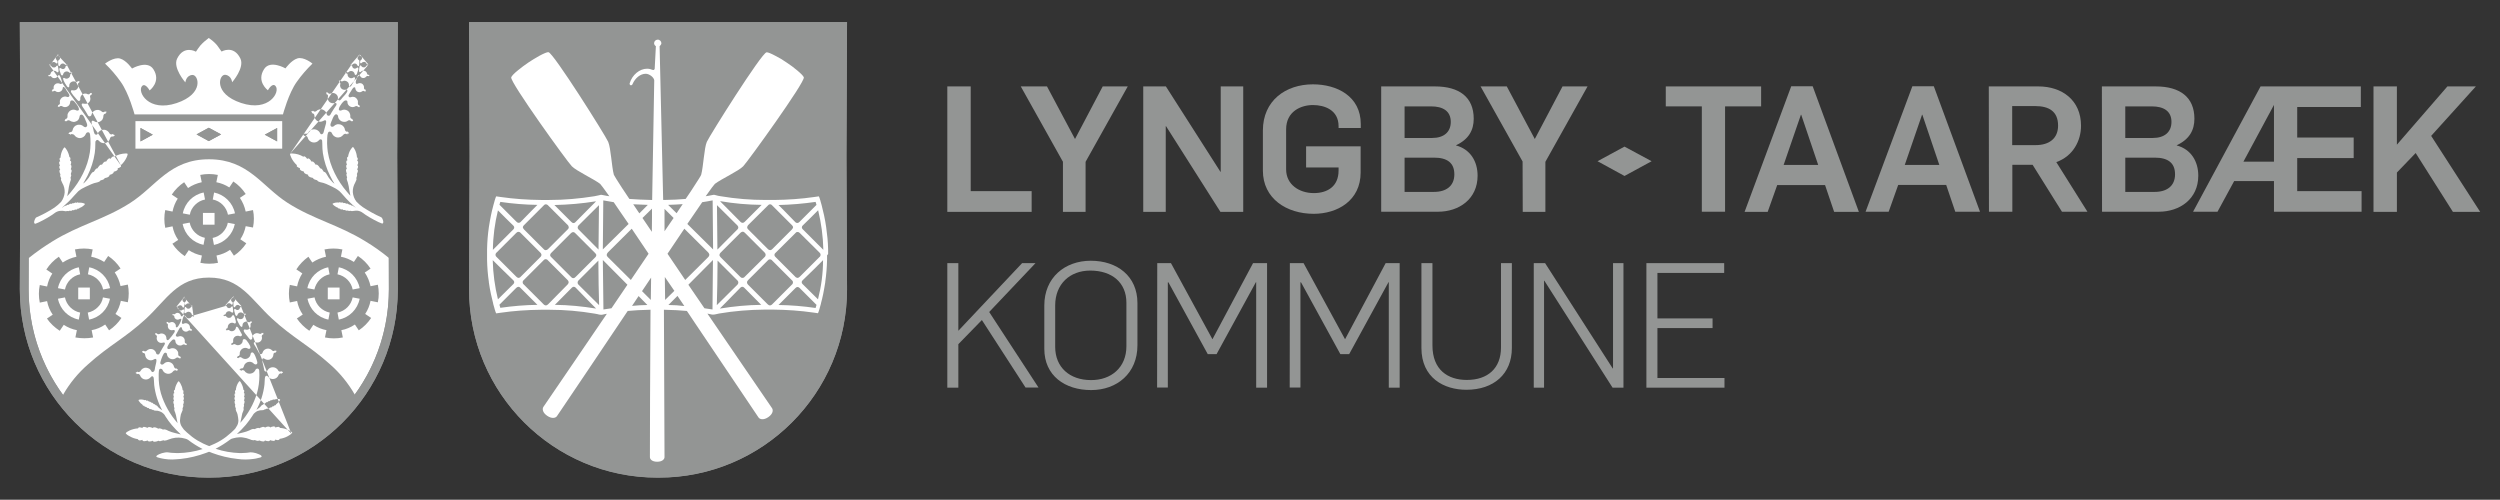
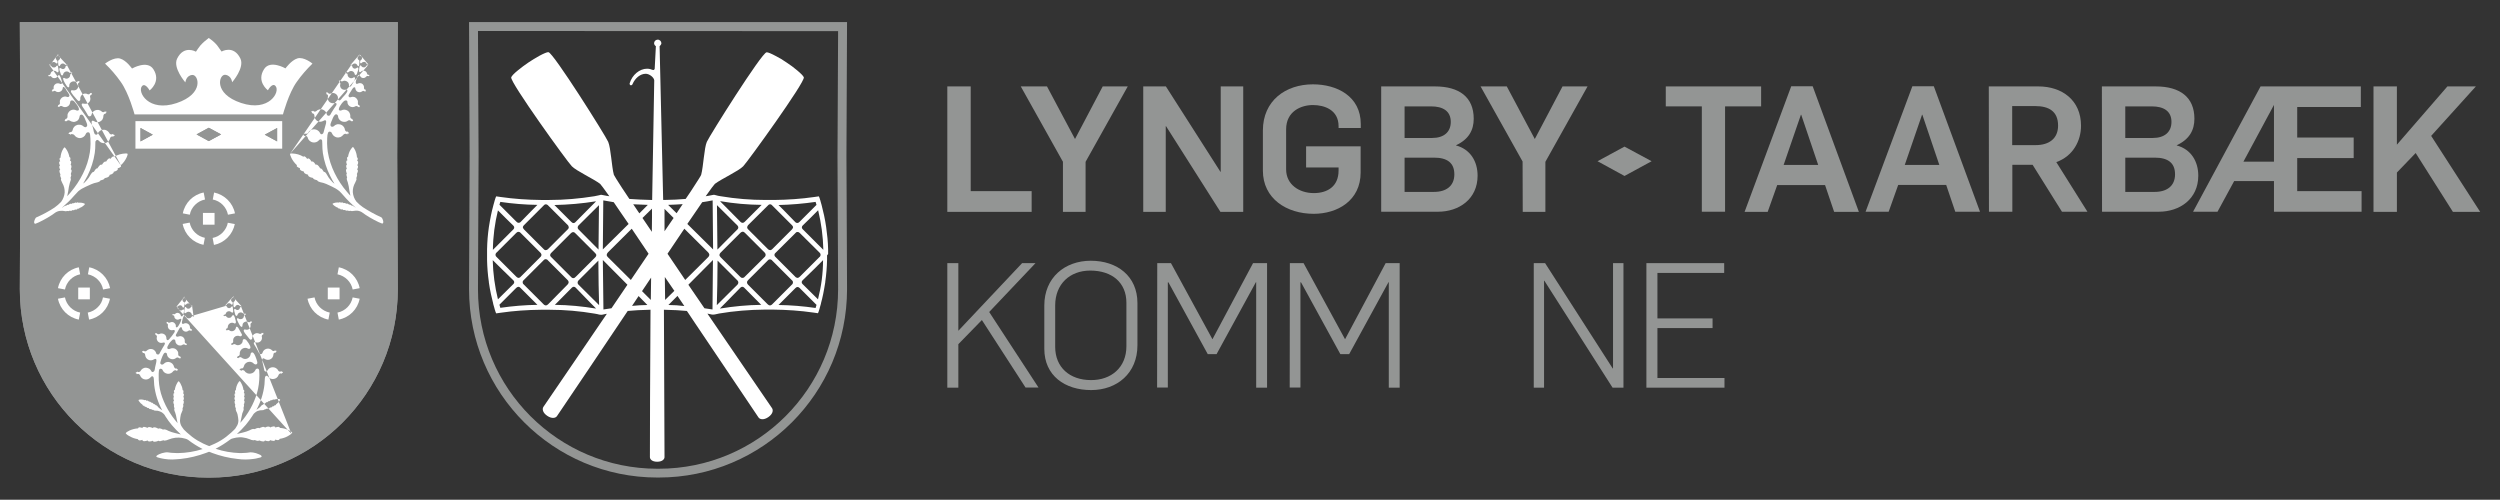
<svg xmlns="http://www.w3.org/2000/svg" version="1.1" id="Layer_1" x="0px" y="0px" viewBox="0 0 1677.9 335.4" style="enable-background:new 0 0 1677.9 335.4;" xml:space="preserve">
  <rect x="0" y="0" width="1677.9" height="335.4" fill="#333333" stroke="none" />
  <style type="text/css">
	.st0{fill:#939594;}
	.st1{fill:#FFFFFF;}
	.st2{fill:none;}
</style>
  <g>
    <g id="LTK_Logo">
      <path class="st0" d="M267,14.9H13.3l0.4,90l-0.4,89.3c0,69.8,56.6,126.4,126.4,126.4h0.9c69.8,0,126.4-56.6,126.4-126.4l-0.4-89.3    L267,14.9z" />
      <path class="st1" d="M199.6,39.2c-4.2,1.3-8,6.7-8,6.7s-10.2-5.9-14.3,0.4c-5.5,8.4,2.5,14.3,2.5,14.3s2.9-5.4,5.1-2.9    c3.4,3.8-4.2,17.7-23.1,11.4S147,49.7,151.2,50.2s4.6,5,4.6,5s8.6-9.8,5.5-16c-4.6-9.3-12.6-4.6-12.6-4.6s-1.4-2-3-4.2    c-1.6-1.9-3.5-3.5-5.6-4.9c-2,1.5-3.9,3.1-5.6,5c-1.1,1.4-2.1,2.8-3,4.2c0,0-8-4.7-12.6,4.6c-3.1,6.2,5.5,16,5.5,16s0.4-4.6,4.6-5    c4.2-0.4,8.4,12.6-10.5,18.9s-26.5-7.6-23.2-11.4c2.2-2.5,5.1,2.9,5.1,2.9s8-5.9,2.5-14.3c-4.1-6.3-14.3-0.4-14.3-0.4    s-3.8-5.5-8-6.7s-10.1,3.4-10.1,3.4c3.9,3.7,7.4,7.8,10.5,12.2c5.5,7.6,9.3,21.9,9.3,21.9h99.6c0,0,3.8-14.3,9.3-21.9    c3.1-4.4,6.7-8.5,10.5-12.2C209.7,42.6,203.8,37.9,199.6,39.2z" />
      <path class="st1" d="M90.9,81.3v18.5h98.5V81.3H90.9z M94.3,94.9v-9l8.3,4.5L94.3,94.9z M140.1,94.7l-8.2-4.5l8.2-4.5l8.3,4.5    L140.1,94.7z M186,94.9l-8.3-4.5l8.3-4.5V94.9z" />
      <polygon class="st0" points="94.3,94.9 102.5,90.4 94.3,85.9   " />
      <polygon class="st0" points="186,94.9 186,85.9 177.7,90.4   " />
      <polygon class="st0" points="131.9,90.2 140.1,94.7 148.4,90.2 140.1,85.8   " />
-       <path class="st0" d="M568.5,14.9H314.8l0.4,90l-0.4,89.3c0,69.8,56.6,126.4,126.4,126.4h0.9c69.8,0,126.4-56.6,126.4-126.4    l-0.4-89.3L568.5,14.9z" />
      <path class="st0" d="M562.5,20.9l-0.4,84v0.1l0.4,89.2c0,66.5-53.9,120.4-120.4,120.4h-0.9c-66.5,0-120.4-53.9-120.4-120.4    l0.4-89.3v-0.1l-0.4-84L562.5,20.9 M568.5,14.8H314.8l0.4,90l-0.4,89.3c0,69.8,56.6,126.4,126.4,126.4h0.9    c69.8,0,126.4-56.6,126.4-126.4l-0.4-89.3L568.5,14.8L568.5,14.8z" />
      <path class="st1" d="M555.8,170.5c0-1,0-2,0-3v-0.2c-0.1-5-0.6-9.9-1.3-14.8c-0.4-2.6-0.8-5.3-1.4-7.9c-0.5-2.2-1-4.3-1.5-6.3    l-0.2-0.8c-0.2-0.7-0.4-1.4-0.6-2.1l-0.2-0.8c-0.1-0.4-0.3-0.8-0.4-1.2v-0.1c-0.2-0.5-0.3-0.9-0.5-1.3l-0.1-0.2h-0.2l-2.8,0.4    c-8.9,1.3-18,1.9-27,2h-5.7c-10.1,0-20.2-0.8-30.2-2.5c-1.4-0.2-2.3-0.4-2.9-0.6l-1.2-0.3c-0.3-0.1-0.6-0.1-0.9,0    c-0.2,0-0.4,0-0.6,0.1c0,0-0.9,0.2-2.6,0.5l-1.9,0.3c0,0,0.1-0.1,0.1-0.1c3.4-4.8,5.7-7.9,6.1-8.2c4.5-3.4,15.9-8.6,19-11.8    s41.6-56.5,40.7-59.7c-0.3-0.9-2-2.6-4.5-4.7c-2.2-1.9-4.6-3.6-7-5.2c-2.4-1.7-4.9-3.2-7.5-4.5c-2.8-1.5-5.1-2.5-6-2.4    c-3.3,0.3-38.3,56-40.1,60.1s-2.3,16.6-3.8,22.1c-0.1,0.5-2.2,3.8-5.4,8.7c-0.9,1.4-2.3,3.6-4.2,6.3l-0.8,1.2    c-4.2,0.4-9,0.6-14.5,0.7h-0.6l-2.4-103.2c0.1-0.1,0.2-0.2,0.3-0.3c0.5-0.5,0.9-1.1,0.9-1.8c-0.1-1.3-1.2-2.4-2.6-2.3    c-1.2,0.1-2.2,1-2.3,2.3c0,0.8,0.4,1.6,1.1,2l0.1,0.1l-0.8,15.2c-0.1,0.4-0.5,0.8-0.9,0.8c-0.1,0-0.2,0-0.3-0.1    c-0.1,0-0.1,0-0.2,0c-1.2-0.5-2.4-0.8-3.7-0.8c-5,0-10,4.1-11.7,9.8c-0.1,0.5,0.1,1.1,0.6,1.3c0.5,0.1,1.1-0.1,1.3-0.7    c1.8-4.2,5.3-7,8.9-7c2.4,0,5.5,2.4,5.7,4.4l-1.4,80.3h-0.5c-5.6-0.1-10.5-0.4-14.8-0.7l-0.8-1.2c-1.8-2.7-3.2-4.9-4.2-6.3    c-3.2-4.9-5.2-8.2-5.4-8.7c-1.5-5.5-2-17.9-3.8-22.1s-36.8-59.8-40.1-60.2c-0.9-0.1-3.2,0.9-6,2.4c-5.1,2.8-10,6.1-14.5,9.8    c-2.5,2-4.2,3.8-4.5,4.7c-0.9,3.2,37.5,56.5,40.7,59.7s14.5,8.4,19,11.8c0.4,0.3,2.7,3.5,6.1,8.2l0.1,0.1l-1.9-0.3    c-1.7-0.3-2.5-0.5-2.6-0.5c-0.2,0-0.4-0.1-0.6-0.1c-0.3-0.1-0.6-0.1-0.9,0l-1.2,0.3c-0.6,0.1-1.6,0.3-2.9,0.6    c-10,1.6-20.1,2.5-30.2,2.5h-5.7c-9-0.1-18-0.7-27-2l-2.8-0.4h-0.2l-0.1,0.2c-0.1,0.4-0.3,0.9-0.5,1.3v0.1    c-0.1,0.4-0.3,0.8-0.4,1.2l-0.2,0.8c-0.2,0.7-0.4,1.4-0.6,2.1l-0.2,0.8c-0.5,2-1.1,4.1-1.5,6.3c-0.5,2.6-1,5.2-1.4,7.9    c-0.7,4.9-1.1,9.8-1.2,14.8v0.2c0,1,0,2,0,3v1c0,1,0,2,0,3c0.1,4.9,0.5,9.9,1.2,14.7v0.3c0.4,2.6,0.8,5.3,1.4,7.9    c0.5,2.2,1,4.3,1.5,6.3v0.2c0.3,1,0.5,1.9,0.8,2.8l0.2,0.8c0.1,0.4,0.3,0.8,0.4,1.2v0.1l0.5,1.3l0.1,0.2h0.2l2.8-0.4    c8.9-1.3,17.9-1.9,27-2h2.8h1.5h1.6c10.2,0,20.3,0.9,30.3,2.6c1.4,0.2,2.4,0.5,2.8,0.6l0.6,0.1h0.1c0.5,0.1,1.1,0.1,1.6,0    c0.6-0.1,1.4-0.3,2.3-0.5l0.7-0.1c-9.3,13.7-18.2,26.7-25.4,37.3c-9.5,13.9-16.6,24.3-17.2,25.2c-0.9,1.4-0.5,3.9,2.6,6    s5.6,1.5,6.5,0.2c0.1-0.1,0.3-0.4,0.6-0.9l0,0l1.9-2.8c7.1-10.5,27.8-41.2,45-66.9c4.2-0.4,9.1-0.7,14.7-0.8h0.6    c-0.2,31.8-0.5,96.5-0.4,98.9c0,1.5,1.5,3.1,4.9,3.1s4.9-1.7,4.9-3.1c0-2.5-0.3-67.1-0.4-98.9h0.4c5.8,0.1,10.8,0.4,15,0.8l0.7,1    l4.4,6.6c19.7,29.2,41.8,62.2,43,63.9c0.9,1.3,3.4,1.9,6.5-0.2s3.5-4.6,2.6-6c-1.1-1.7-23.5-34.4-43.4-63.5l0.6,0.1    c0.9,0.2,1.7,0.4,2.3,0.5c0.5,0.1,1.1,0.1,1.6,0h0.1l0.6-0.1c0.4-0.1,1.4-0.3,2.8-0.6c10-1.7,20.2-2.5,30.3-2.6h1.6h1.5h2.8    c9,0.1,18.1,0.7,27,2l2.8,0.4h0.2l0.1-0.2l0.5-1.3v-0.1c0.1-0.4,0.3-0.8,0.4-1.2l0.2-0.8c0.3-0.9,0.5-1.8,0.8-2.8v-0.2    c0.5-2,1.1-4.1,1.5-6.3c0.5-2.6,1-5.2,1.4-7.9v-0.3c0.7-4.9,1.1-9.8,1.2-14.7c0-1,0-2,0-3L555.8,170.5L555.8,170.5z M388.2,153.9    c-0.6-0.6-0.6-1.5-0.2-2.2c0.1-0.1,0.1-0.2,0.2-0.3l13.8-13.7c0,5.7-0.2,20.3-0.3,29.8L388.2,153.9z M400,172    c-0.1,0.3-0.3,0.5-0.5,0.7l-13,13c-0.2,0.2-0.5,0.5-0.8,0.7c-0.6,0.4-1.4,0.4-2-0.1c-0.1-0.1-0.1-0.1-0.2-0.2l-13.7-13.7    c-0.1-0.2-0.2-0.3-0.4-0.5c-0.2-0.3-0.2-0.7-0.1-1.1c0.1-0.4,0.4-0.8,0.7-1.1l13.2-13.2c0.4-0.4,0.9-0.7,1.5-0.7    c0.6,0,1.1,0.3,1.5,0.8l13.2,13.2c0.3,0.3,0.5,0.6,0.7,1C400.3,171,400.3,171.5,400,172z M400,135.1l-0.5,0.6l-3.2,3.2l-10.2,10.3    c-0.6,0.6-1.4,0.7-2.1,0.2c-0.2-0.2-0.5-0.4-0.7-0.6l-11.2-11.2l0,0C381.5,137.4,390.8,136.6,400,135.1L400,135.1z M364.9,137.9    l0.3-0.3l0.1-0.1c0.6-0.5,1.5-0.5,2.1,0h0.1l0.1,0.1l13.7,13.7l0,0.1c0.1,0.1,0.2,0.2,0.2,0.4c0.3,0.5,0.3,1.1,0,1.6    c-0.2,0.2-0.3,0.5-0.5,0.6l-13.3,13.3c-0.4,0.4-1,0.6-1.5,0.6c-0.5,0-1-0.3-1.3-0.7L351.7,154c-0.3-0.3-0.5-0.7-0.7-1.1    c-0.1-0.3-0.1-0.6,0-0.8c0.2-0.4,0.4-0.7,0.7-1L364.9,137.9z M362.9,172.3L349.2,186c-0.1,0.1-0.1,0.1-0.2,0.2    c-0.5,0.3-1,0.4-1.5,0.2c-0.4-0.2-0.7-0.4-1-0.7l-13.2-13.2c-0.8-0.6-1-1.8-0.4-2.6c0.1-0.1,0.2-0.3,0.4-0.4l13.2-13.2    c0.4-0.4,0.9-0.7,1.5-0.7c0.5,0,0.9,0.2,1.2,0.5l13.7,13.7l0.1,0.2C363.6,170.7,363.5,171.6,362.9,172.3L362.9,172.3z     M335.8,135.5c8.2,1.2,16.5,1.9,24.9,2l-3.6,3.6l-7.8,8c-0.6,0.5-1.4,0.6-2.1,0.2c-0.3-0.2-0.5-0.4-0.7-0.6l-11.3-11.3    C335.4,136.9,335.6,136.2,335.8,135.5L335.8,135.5z M334.2,141.2l5.5,5.5l4.9,4.8c0.7,0.7,0.7,1.7,0,2.4l-13.7,13.7l-0.1,0.1    C330.9,158.7,332.1,149.8,334.2,141.2L334.2,141.2z M330.7,174.6c1.1,1.1,4.2,4.2,6.5,6.4l7.4,7.2c0.7,0.7,0.7,1.7,0,2.4    l-10.4,10.3C332.1,192.3,330.9,183.5,330.7,174.6L330.7,174.6z M335.8,206.6c-0.1-0.4-0.3-0.9-0.4-1.4l-0.2-0.6c0,0,0-0.1,0-0.1    l11.2-11.2l0.1-0.1c0.4-0.4,0.8-0.6,1.4-0.7l0,0c0.6,0,1.1,0.3,1.4,0.7l11.4,11.4C352.4,204.7,344.1,205.4,335.8,206.6    L335.8,206.6z M367.9,204.2L367.9,204.2c-0.1,0.1-0.2,0.2-0.4,0.3h0l-0.1,0.1c-0.6,0.5-1.5,0.5-2.1,0h-0.1l-0.1-0.1l-13.8-13.8    c-0.1-0.1-0.2-0.1-0.2-0.2c-0.2-0.3-0.3-0.7-0.3-1.1v-0.1c0-0.3,0.1-0.6,0.3-0.9l0.2-0.2c0.1-0.1,0.2-0.2,0.3-0.3l13.2-13.2    c0.6-0.8,1.7-1,2.5-0.4c0.2,0.1,0.3,0.2,0.4,0.4l13.2,13.2c0.2,0.3,0.5,0.5,0.6,0.8c0.2,0.5,0.2,1.1-0.1,1.6    c-0.1,0.2-0.3,0.5-0.4,0.6L367.9,204.2z M372.4,204.6l11.5-11.6c0.7-0.7,1.7-0.7,2.4,0l10.2,10.5l3.2,3.2c0.1,0.1,0.2,0.2,0.3,0.4    C390.9,205.6,381.7,204.7,372.4,204.6L372.4,204.6z M388.2,191c-0.7-0.7-0.7-1.8-0.1-2.6l13.5-13.5c0,9.6,0.3,23.7,0.5,29.9    L388.2,191z M471.3,135.7c2.6-0.4,4.5-0.7,5.8-1l1.2-0.2c0,2.6,0.2,23.5,0.3,32.9c-1.8-1.8-9.9-9.8-17.3-17.1    C465.5,144.2,468.9,139.2,471.3,135.7L471.3,135.7z M458.2,137c-1.2,1.9-2.6,3.9-4.1,6.1l-5.7-5.6    C452,137.4,455.3,137.2,458.2,137L458.2,137z M434.8,137.5l-5.7,5.7c-1.5-2.2-2.9-4.2-4.1-6.1C428,137.2,431.3,137.4,434.8,137.5    L434.8,137.5z M404.9,134.5l1.2,0.2c1.2,0.2,3.1,0.6,5.8,1c2.4,3.5,5.8,8.6,10,14.6c-7.4,7.3-15.4,15.3-17.3,17.1    C404.7,158,404.9,137.2,404.9,134.5L404.9,134.5z M410.4,206.9c-2.8,0.4-4.7,0.7-5.4,0.8l-0.4-33.2l16.5,16.6    C417.6,196.3,414,201.6,410.4,206.9L410.4,206.9z M407.9,172.5c-0.4-0.4-0.7-0.9-0.7-1.5c0.1-0.6,0.4-1.2,0.8-1.6l16-15.9    l11.3,16.8c-3.8,5.7-7.9,11.6-11.9,17.6L407.9,172.5z M424.2,205.3l4.4-6.6l5.9,6C431.1,204.7,427.6,205,424.2,205.3L424.2,205.3z     M436.8,201.3l-5.9-5.9c2.2-3.3,4.2-6.3,6.1-9.1C437,191.2,436.9,196.2,436.8,201.3L436.8,201.3z M431.2,146.3l6.4-6.3v5.9    c0,3.2-0.1,6.4-0.1,9.7L431.2,146.3z M446,155.3l0-15.1l6.1,6.1c-1.9,2.8-3.9,5.8-6.1,8.9L446,155.3z M446.4,201.3    c-0.1-5.1-0.1-10.3-0.2-15.4l6.4,9.3L446.4,201.3z M448.6,204.7l6.1-6.1c1.5,2.2,3,4.4,4.6,6.8C455.9,205,452.3,204.7,448.6,204.7    L448.6,204.7z M459.9,187.9l-11.9-17.6l11.3-16.8l16,15.9c0.4,0.4,0.7,1,0.8,1.6c-0.1,0.6-0.3,1.1-0.7,1.5L459.9,187.9z     M478.2,207.7c-0.7-0.1-2.6-0.4-5.4-0.8l-7.8-11.4c-1-1.5-2-2.9-3-4.4l16.5-16.6L478.2,207.7z M547.4,135.5c0.2,0.7,0.4,1.3,0.6,2    l-11.3,11.3c-0.2,0.2-0.5,0.4-0.7,0.6c-0.7,0.4-1.5,0.3-2.1-0.2l-7.8-8l-3.6-3.6C530.9,137.4,539.2,136.7,547.4,135.5L547.4,135.5    z M550,169.5c0.8,0.6,1,1.8,0.4,2.6c-0.1,0.1-0.2,0.3-0.4,0.4l-13.2,13.2c-0.3,0.3-0.6,0.5-1,0.7c-0.5,0.2-1.1,0.1-1.5-0.2    L534,186l-13.7-13.7c-0.6-0.6-0.7-1.5-0.2-2.2l0.2-0.2l13.8-13.7c0.3-0.4,0.7-0.5,1.2-0.5c0.6,0,1.1,0.3,1.5,0.7L550,169.5z     M515.7,137.6L515.7,137.6l0.1-0.1c0.6-0.5,1.5-0.5,2.1,0l0.1,0.1l0.3,0.3l13.2,13.2c0.3,0.3,0.5,0.6,0.7,1c0.1,0.3,0.1,0.6,0,0.8    c-0.2,0.4-0.4,0.8-0.7,1.1l-13.2,13.2c-0.3,0.4-0.8,0.6-1.3,0.7c-0.6,0-1.1-0.3-1.5-0.6L502.2,154c-0.2-0.2-0.4-0.4-0.5-0.6    c-0.3-0.5-0.3-1.1,0-1.6c0.1-0.1,0.2-0.2,0.2-0.4v-0.1L515.7,137.6z M513.7,171.8c0,0.1-0.3,0.4-0.3,0.5L499.6,186    c-0.1,0.1-0.1,0.1-0.2,0.2c-0.6,0.4-1.4,0.4-2,0.1c-0.3-0.2-0.5-0.4-0.8-0.7l-13-13c-0.2-0.2-0.3-0.4-0.5-0.7    c-0.3-0.4-0.3-0.9-0.1-1.4c0.2-0.4,0.4-0.7,0.7-1l13.2-13.2c0.4-0.4,0.9-0.7,1.5-0.8c0.6,0,1.1,0.3,1.5,0.7l13.2,13.2    c0.3,0.3,0.6,0.7,0.7,1.1C513.9,171,513.9,171.4,513.7,171.8L513.7,171.8z M511.2,137.5L511.2,137.5l-11.2,11.2    c-0.2,0.2-0.4,0.4-0.7,0.6c-0.7,0.4-1.5,0.3-2.1-0.2L487,138.8l-3.2-3.2l-0.5-0.6C492.5,136.6,501.8,137.4,511.2,137.5    L511.2,137.5z M495,151.4c0.1,0.1,0.2,0.2,0.2,0.3c0.5,0.7,0.4,1.6-0.2,2.2l-13.5,13.6c-0.1-9.5-0.2-24.1-0.3-29.8L495,151.4z     M481.6,174.9l13.5,13.5c0.6,0.7,0.6,1.8-0.1,2.6l-13.9,13.8C481.3,198.6,481.6,184.5,481.6,174.9z M483.2,207.1    c0.1-0.1,0.2-0.2,0.3-0.4l3.2-3.2L497,193c0.7-0.7,1.7-0.7,2.4,0l11.5,11.6C501.6,204.7,492.3,205.6,483.2,207.1L483.2,207.1z     M518,204.5L518,204.5l-0.2,0.1c-0.6,0.5-1.5,0.5-2.1,0l-0.1-0.1l0,0c-0.1-0.1-0.3-0.2-0.4-0.3l0,0l-13.2-13.2    c-0.2-0.2-0.3-0.4-0.4-0.6c-0.3-0.5-0.3-1.1-0.1-1.6c0.2-0.3,0.4-0.6,0.6-0.8l13.2-13.2c0.6-0.8,1.7-1,2.5-0.4    c0.2,0.1,0.3,0.2,0.4,0.4l13.2,13.2c0.1,0.1,0.2,0.2,0.3,0.3l0.2,0.2c0.2,0.3,0.3,0.6,0.3,0.9v0.1c0,0.4-0.1,0.7-0.3,1.1    c-0.1,0.1-0.1,0.2-0.2,0.2L518,204.5z M548,204.7l-0.2,0.6c-0.1,0.5-0.3,0.9-0.4,1.4c-8.3-1.2-16.6-1.9-24.9-2l11.4-11.4    c0.4-0.4,0.9-0.7,1.4-0.7l0,0c0.5,0,1,0.3,1.4,0.7l0.1,0.1l11.2,11.2C548.1,204.6,548.1,204.6,548,204.7L548,204.7z M548,204.5    L548,204.5z M549,200.9l-10.4-10.3c-0.7-0.7-0.7-1.7,0-2.4l7.4-7.2c2.2-2.2,5.3-5.3,6.4-6.4C552.4,183.5,551.2,192.3,549,200.9    L549,200.9z M552.4,167.5l-13.7-13.7c-0.7-0.7-0.7-1.7,0-2.4l4.9-4.8l5.5-5.5c2.1,8.7,3.3,17.5,3.5,26.5L552.4,167.5z" />
      <path class="st1" d="M149.4,156.1c-1.8,1.8-4.1,3.1-6.7,3.6l0.9,4.7c3.5-0.7,6.6-2.4,9.1-4.9c2.5-2.5,4.2-5.7,4.9-9.1l-4.7-0.9    C152.5,151.9,151.2,154.2,149.4,156.1z" />
      <path class="st1" d="M127.3,149.4l-4.7,0.9c1.4,7.1,6.9,12.6,14,14l0.9-4.7C132.4,158.6,128.3,154.5,127.3,149.4L127.3,149.4z" />
      <rect x="136.2" y="142.9" class="st1" width="7.8" height="7.9" />
      <path class="st1" d="M59.9,179.4l-0.9,4.7c5.2,1.1,9.2,5.1,10.2,10.2l4.7-0.9C72.5,186.4,67,180.8,59.9,179.4L59.9,179.4z" />
      <path class="st1" d="M130.9,137.5c1.8-1.8,4.1-3.1,6.7-3.6l-0.9-4.7c-7.1,1.4-12.6,6.9-14,14l4.7,0.9    C127.8,141.6,129.1,139.3,130.9,137.5z" />
      <path class="st1" d="M43.6,199.6l-4.7,0.9c1.4,7.1,6.9,12.6,14,14l0.9-4.7C48.7,208.8,44.6,204.7,43.6,199.6z" />
      <rect x="52.5" y="193" class="st1" width="7.8" height="7.9" />
      <path class="st1" d="M65.6,206.2c-1.8,1.8-4.1,3.1-6.7,3.6l0.9,4.7c7.1-1.4,12.6-6.9,14-14l-4.7-0.9    C68.7,202.1,67.5,204.4,65.6,206.2z" />
      <path class="st1" d="M47.1,187.7c1.8-1.8,4.1-3.1,6.7-3.6l-0.9-4.7c-7.1,1.4-12.6,6.9-14,14l4.7,0.9    C44.1,191.8,45.3,189.5,47.1,187.7z" />
      <path class="st1" d="M233.2,206.2c-1.8,1.8-4.1,3.1-6.7,3.6l0.9,4.7c7.1-1.4,12.6-6.9,14-14l-4.7-0.9    C236.2,202.1,235,204.4,233.2,206.2z" />
      <path class="st1" d="M227.4,179.4l-0.9,4.7c5.2,1.1,9.2,5.1,10.2,10.2l4.7-0.9C240,186.3,234.5,180.8,227.4,179.4L227.4,179.4z" />
      <rect x="220" y="193" class="st1" width="7.9" height="7.9" />
      <path class="st1" d="M143.7,129.2l-0.9,4.7c5.2,1,9.2,5.1,10.2,10.2l4.7-0.9C156.3,136.2,150.8,130.7,143.7,129.2L143.7,129.2z" />
-       <path class="st1" d="M214.6,187.7c1.8-1.8,4.1-3.1,6.6-3.6l-0.9-4.7c-7.1,1.4-12.6,6.9-14,14l4.7,0.9    C211.6,191.8,212.8,189.5,214.6,187.7z" />
-       <path class="st1" d="M261,173.1L261,173.1c-5-4.1-10.2-7.8-15.7-11.1c-18.1-11.2-34.8-14.7-52.2-25.8s-26.3-29.2-52.7-29.3h-0.1    c-26.5,0-35.4,18.1-52.9,29.3S53.3,150.8,35.2,162c-2.9,1.8-5.3,3.4-7.5,4.9c-3.3,2.3-5.9,4.3-7.9,5.9l-0.6,0.4v21    c-0.1,25.5,8,50.3,23.1,70.9c0.2-0.4,0.3-0.6,0.3-0.6c4.3-7.4,9.8-14.1,16.3-19.8c14.4-13,25.2-17.9,39.1-30.8    s21.1-27.6,42.2-27.6s28.3,14.6,42.3,27.5s24.6,17.8,39.1,30.8c6.6,5.8,12.1,12.6,16.5,20.2l0.1-0.1v0    c14.9-20.5,22.8-45.2,22.8-70.5V173.1z M86,202.9L86,202.9l-4.9-1c-0.6,3.1-1.8,6.1-3.6,8.8l4,2.7l0,0c-2.2,3.3-5,6.1-8.3,8.3l0,0    l0,0l-2.6-3.9c-2.7,1.9-5.8,3.2-9.1,3.8l1,4.9l0,0c-3.9,0.7-7.9,0.7-11.8,0h-0.1l1-4.9c-3.1-0.6-6.1-1.8-8.8-3.6l-2.7,4l0,0    c-3.4-2.2-6.3-4.9-8.6-8.2l0,0l0,0l3.9-2.6c-1.9-2.7-3.2-5.8-3.8-9.1l-4.9,1l0,0c-0.8-3.9-0.8-7.9,0-11.8l0,0l4.9,1    c0.6-3.1,1.8-6.1,3.5-8.7l-4-2.7l0,0c2.2-3.4,5-6.3,8.4-8.6l0,0l0,0l2.6,3.9c2.8-1.9,5.9-3.2,9.2-3.9l-1-4.9h0.1    c3.9-0.8,7.9-0.8,11.8,0l0,0l-1,4.9c3.1,0.6,6,1.8,8.7,3.5l2.7-4l0,0c3.3,2.2,6.1,5,8.3,8.4l0,0l0,0l-3.9,2.6    c1.9,2.8,3.2,5.9,3.9,9.2l4.9-1l0,0c0.8,3.9,0.8,7.9,0,11.8L86,202.9z M169.8,152.7L169.8,152.7l-4.9-0.9    c-0.6,3.1-1.8,6.1-3.6,8.8l4,2.7l0,0c-2.2,3.3-5,6.1-8.3,8.3l0,0l0,0l-2.6-3.9c-2.8,1.9-5.9,3.2-9.1,3.8l1,4.9l0,0    c-3.9,0.8-7.9,0.8-11.8,0l0,0l1-4.9c-3.1-0.6-6.1-1.8-8.8-3.6l-2.7,4l0,0c-3.3-2.2-6.1-5-8.3-8.3l0,0l0,0l3.9-2.6    c-1.9-2.7-3.2-5.8-3.8-9.1l-4.9,1v-0.1c-0.8-3.9-0.8-7.9,0-11.8l0,0l4.9,1c0.6-3.1,1.8-6.1,3.5-8.7l-4-2.7l0,0    c2.2-3.3,5-6.1,8.3-8.3l0,0l0,0l2.6,3.9c2.8-1.9,5.9-3.2,9.2-3.9l-1-4.9l0,0c3.9-0.8,7.9-0.8,11.8,0l0,0l-1,4.9    c3.1,0.6,6.1,1.8,8.7,3.5l2.7-4l0,0c3.3,2.2,6.1,5,8.3,8.4l0,0l0,0l-3.9,2.6c1.9,2.8,3.2,5.9,3.9,9.2l4.9-1l0,0    C170.6,144.7,170.6,148.7,169.8,152.7L169.8,152.7z M253.6,202.9L253.6,202.9l-4.9-1c-0.6,3.1-1.8,6.1-3.6,8.8l4,2.7l0,0    c-2.2,3.3-5,6.1-8.3,8.3l0,0l0,0l-2.6-3.9c-2.8,1.9-5.9,3.2-9.1,3.8l1,4.9H230c-1.9,0.4-3.9,0.6-5.9,0.6c-2,0-3.9-0.2-5.9-0.6    h-0.1l1-4.9c-3.1-0.6-6.1-1.8-8.8-3.6l-2.7,4l0,0c-3.3-2.2-6.1-5-8.4-8.3l0,0h0.1l3.9-2.6c-1.9-2.7-3.2-5.8-3.8-9.1l-4.9,1l0,0    c-0.8-3.9-0.8-7.9,0-11.8l0,0l4.9,1c0.6-3.1,1.8-6.1,3.5-8.7l-4-2.7l0,0c2.1-3.3,4.9-6.2,8.1-8.5l0,0l0,0l2.6,3.9    c2.8-1.9,5.9-3.2,9.2-3.9l-1-4.9h0.1c1.9-0.4,3.9-0.6,5.9-0.6c2,0,4,0.2,5.9,0.6h0.1l0,0l-1,4.9c3.1,0.6,6,1.8,8.7,3.5l2.7-4l0,0    c3.4,2.2,6.3,5.1,8.5,8.5l0,0l-3.9,2.6c1.9,2.8,3.2,5.9,3.9,9.2l4.9-1l0,0c0.8,3.9,0.8,7.9,0,11.8L253.6,202.9z" />
      <path class="st1" d="M211.1,199.6l-4.7,0.9c1.4,7.1,6.9,12.6,14,14l0.9-4.7C216.1,208.7,212.1,204.7,211.1,199.6L211.1,199.6z" />
      <path class="st0" d="M261,20.9l-0.4,84v0.1l0.4,89.2c0,66.5-53.9,120.4-120.4,120.4h-0.9c-66.5,0-120.4-53.9-120.5-120.4l0.4-89.3    v-0.1l-0.4-84L261,20.9 M267,14.8H13.3l0.4,90l-0.4,89.3c0,69.8,56.6,126.4,126.4,126.4h0.9c69.8,0,126.4-56.6,126.4-126.4    l-0.4-89.3L267,14.8L267,14.8z" />
      <path class="st1" d="M195.5,291.1c-0.4,0.4-0.8,0.7-1.3,1c-1.5,1-3.1,1.7-4.8,2.1c-0.3,0.1-0.6,0.1-0.9,0.2s-0.7,0-0.8,0.2    s-0.1,0.3-0.2,0.4c-0.3,0.2-0.6,0.4-1,0.4c-0.6,0-1.2-0.2-1.8-0.4c0.2,0.5-0.4,0.8-0.8,0.9c-0.2,0-0.3,0-0.5,0    c-0.7-0.1-1.5-0.2-2.1-0.5c-0.1,0.4-0.6,0.6-1,0.7H180c-0.7,0-1.5-0.2-2.2-0.5c-0.1,0.5-0.6,0.7-1.2,0.7c-0.4,0-0.8-0.1-1.2-0.2    c-0.3-0.1-0.6-0.2-0.9-0.3c-0.1-0.1-0.3-0.1-0.5-0.2l0,0c-0.1,0-0.2,0.2-0.4,0.2c-0.2,0.1-0.4,0.1-0.6,0.1H173    c-0.6-0.1-1.3-0.2-1.8-0.5c-0.1,0-0.2-0.1-0.3-0.1l0,0c-0.1,0-0.3,0.2-0.4,0.2c-0.2,0-0.3,0-0.5,0c-0.9-0.1-1.7-0.3-2.4-0.7    c-1.5-0.6-3-1-4.6-1.2c-0.8-0.1-1.5-0.2-2.3-0.1c-0.7,0-1.4,0.1-2.1,0.2c-0.7,0.1-1.5,0.3-2.2,0.5c-0.7,0.1-1.3,0.4-1.9,0.8    c-3.1,2.3-6.3,4.4-9.8,6.2c5.3,1.8,10.8,2.7,16.4,2.9h0.6c1.3,0,2.6-0.1,3.9-0.2c0.8-0.1,1.5-0.2,2.3-0.3c0.2,0,0.4,0,0.5,0    c0.5,0,0.9,0.1,1.4,0.1c1.4,0.2,2.7,0.6,4,1.2c0.6,0.2,1.7,0.7,1.8,1.4s-1.8,1-2.4,1.1c-1,0.3-2,0.5-3,0.6    c-1.7,0.2-3.5,0.4-5.2,0.4c-1.9,0-3.9-0.1-5.8-0.4c-5.7-0.6-11.4-2-16.8-4c-0.2-0.1-1.9-0.8-2.1-0.8l0,0c-0.2,0-1.9,0.8-2.1,0.8    c-5.4,2-11.1,3.4-16.8,4c-1.9,0.2-3.9,0.3-5.8,0.4c-1.8,0-3.5-0.1-5.3-0.4c-1-0.1-2-0.4-3-0.6c-0.6-0.2-2.5-0.5-2.4-1.1    s1.3-1.1,1.8-1.4c1.3-0.6,2.6-1,4-1.2c0.4-0.1,0.9-0.1,1.4-0.1c0.2,0,0.3,0,0.5,0c0.8,0.1,1.5,0.2,2.3,0.3    c1.3,0.1,2.6,0.2,3.9,0.2h0.7c5.6-0.1,11.1-1,16.5-2.7c-3.4-1.8-6.7-3.8-9.8-6.2c-0.6-0.4-1.2-0.6-1.9-0.8    c-0.7-0.2-1.5-0.4-2.2-0.5c-0.7-0.1-1.4-0.2-2.1-0.2c-0.8,0-1.5,0-2.3,0.1c-1.6,0.2-3.1,0.6-4.6,1.2c-0.8,0.4-1.6,0.6-2.4,0.7    c-0.2,0-0.3,0-0.5,0c-0.2,0-0.3-0.2-0.5-0.2h-0.1c-0.1,0-0.2,0-0.3,0.1c-0.6,0.2-1.2,0.4-1.8,0.5h-0.2c-0.2,0-0.4,0-0.6-0.1    c-0.1,0-0.2-0.2-0.3-0.2l0,0c-0.2,0-0.3,0.1-0.5,0.2c-0.3,0.1-0.6,0.2-0.9,0.3c-0.4,0.1-0.8,0.2-1.2,0.2c-0.6,0-1.1-0.1-1.2-0.7    c-0.7,0.3-1.4,0.5-2.2,0.5h-0.3c-0.4,0-0.9-0.2-1-0.7c-0.7,0.3-1.4,0.5-2.2,0.5c-0.2,0-0.3,0-0.5,0c-0.4-0.1-1-0.4-0.8-0.9    c-0.6,0.2-1.2,0.4-1.8,0.4c-0.4,0-0.7-0.1-1-0.4c-0.1-0.1-0.1-0.3-0.2-0.4s-0.6-0.1-0.8-0.2s-0.6-0.1-0.9-0.2    c-1.7-0.4-3.3-1.2-4.8-2.1c-0.5-0.3-0.9-0.6-1.3-1c-0.2-0.1-0.4-0.4-0.4-0.6s0.6-0.6,0.8-0.8c0.6-0.4,1.2-0.7,1.8-1    c1.8-0.8,3.8-1.3,5.7-1.4c0-0.4,0.3-0.6,0.7-0.7c0.1,0,0.3,0,0.4,0c0.6,0.1,1.3,0.2,1.8,0.5c-0.1-0.5,0.4-0.7,0.8-0.8    c0.1,0,0.2,0,0.3,0c0.8,0.1,1.6,0.3,2.3,0.7c0.1-0.4,0.7-0.6,1.1-0.6l0,0c0.8,0,1.7,0.3,2.4,0.7c0.1-0.4,0.7-0.5,1.1-0.5    c0.1,0,0.2,0,0.3,0c0.5,0.1,1,0.2,1.5,0.5c0.2,0.1,0.5,0.3,0.8,0.4h0.1c0.2,0,0.3-0.1,0.5-0.2c0.1,0,0.2,0,0.3,0    c0.3,0,0.6,0.1,0.9,0.2c0.4,0.1,0.8,0.3,1.1,0.5c0.1,0.1,0.3,0.1,0.4,0.1h0.1c0.2-0.1,0.5-0.1,0.8-0.1h0.2    c0.4,0.1,0.9,0.2,1.3,0.4c0.4,0.2,0.8,0.4,1.2,0.6c2.6,1.2,5.5,1.6,8.3,2.4c-2.1-1.9-4.1-4-6-6.2c-1.6-1.9-3.1-3.9-4.4-6    c-0.3-0.6-0.6-1.1-1.1-1.6c-0.4-0.4-0.8-0.7-1.2-1c-0.9-0.5-1.8-0.9-2.8-1.1c-0.6-0.1-1.1-0.1-1.7-0.1c-0.4,0-0.8-0.1-1.1-0.3    c0,0-0.1-0.1-0.1-0.2h-0.3c-0.4,0-0.8-0.1-1.1-0.4l-0.2-0.1H101c-0.3,0-1.2-0.2-1.1-0.7c-0.4,0-1.6-0.1-1.5-0.7    c-0.2,0-2-0.3-1.4-0.8c-0.3,0-1,0-1.2-0.4c-0.1-0.1-0.1-0.2-0.1-0.3c0,0-0.1-0.1-0.1-0.1c-0.9-0.6-1.7-1.4-2.3-2.3    c-0.1-0.2-0.4-0.6-0.3-0.8s0.4-0.2,0.6-0.3c0.4-0.1,0.7-0.1,1.1-0.1c0.9,0,1.7,0.2,2.5,0.5c0-0.1,0-0.1,0.1-0.1    c0,0,0.1-0.1,0.2-0.1c0.3,0,0.9,0.5,1,0.7c0-0.1,0-0.1,0.1-0.2c0,0,0.1-0.1,0.2-0.1c0.4,0,1.2,0.7,1.3,0.8    c0.1-0.1,0.2-0.1,0.3-0.1c0.4,0,1,0.6,1.2,0.8c0.1-0.1,0.2-0.1,0.3-0.1c0.5,0,1,0.8,1.3,1c0.1,0,0.2,0,0.3,0    c0.3,0.1,0.5,0.2,0.7,0.4c0.1,0.1,0.3,0.4,0.4,0.4c0.1,0,0.2,0,0.2,0c0.7,0.1,1.2,1.2,1.7,1.6c1,0.9,1.6,1.2,2.4,1.8    c-2.9-5.3-4.7-11-5.4-17c-0.1-1.1-0.2-2.8-0.2-3.3c0-0.6-0.1-1.1-0.2-1.7c-0.1-0.3-0.3-0.6-0.6-0.8c-0.1-0.1-0.2-0.1-0.3-0.1    c-0.4,0-0.6,0.1-1.1,0.7c-0.9,1-2.1,1.6-3.5,1.5c-1.7-0.1-3.1-1.3-3.6-2.8c-0.1-0.3-0.3-0.5-0.6-0.7c-0.2-0.2-0.5-0.3-0.8-0.3    c-0.2,0-0.5,0.1-0.7,0.2c0,0-0.1,0-0.1,0c0,0,0-0.1,0-0.1c0.2-0.2,0-0.2-0.2-0.3s-0.6-0.2-0.5-0.5l0,0c0-0.3,0.4-0.4,0.6-0.4    s0.5-0.1,0.3-0.3c0,0,0-0.1,0-0.1c0,0,0.1,0,0.1,0c0.2,0.1,0.4,0.2,0.7,0.3c0.3,0,0.6,0,0.8-0.1c0.3-0.1,0.5-0.4,0.7-0.6    c0.4-0.7,0.9-1.3,1.6-1.7c0.7-0.4,1.5-0.6,2.3-0.5c0.7,0.1,1.3,0.3,1.9,0.6c0.5,0.3,1,0.8,1.3,1.4c0.4,0.7,0.5,0.9,1.1,0.9l0,0    c0.5-0.1,0.9-0.4,1.1-0.8c0.3-0.8,0.4-1.5,0.5-2.4c0.2-1,0.6-2.5,0.7-3c0.1-0.5,0.2-1.1,0.2-1.7c0-0.2,0-0.4-0.1-0.6    c-0.1-0.1-0.2-0.2-0.3-0.3c-0.3-0.1-0.7-0.1-1.3,0.3c-0.5,0.3-1,0.5-1.6,0.6c-0.6,0.1-1.2,0-1.8-0.2c-0.7-0.3-1.3-0.7-1.8-1.4    c-0.4-0.6-0.6-1.3-0.7-2.1c0-0.3-0.1-0.6-0.3-0.8c-0.2-0.2-0.4-0.4-0.6-0.4c-0.2,0-0.4,0-0.7,0c0,0-0.1,0-0.1-0.1    c0,0,0-0.1,0.1-0.1c0.2-0.1,0.1-0.2-0.1-0.3s-0.4-0.3-0.3-0.6l0,0c0.1-0.2,0.4-0.2,0.6-0.2s0.4,0.1,0.3-0.2c0,0,0-0.1,0-0.1    c0.1,0,0.1,0,0.1,0c0.1,0.2,0.3,0.3,0.5,0.4c0.2,0.1,0.5,0.1,0.7,0.1c0.3,0,0.6-0.2,0.8-0.4c0.5-0.5,1.2-0.9,1.9-1.1    c1.4-0.3,2.8,0.1,3.7,1.2c0.4,0.4,0.7,1,0.8,1.5c0.1,0.6,0.6,0.9,1.2,0.9h0.2c0.4,0,0.7-0.3,0.9-0.7c0.1-0.2,0.6-1.1,0.8-1.5    c0.4-0.8,0.8-1.5,1.3-2.3c0.4-0.7,0.7-1.1,1.1-1.8c0.2-0.4,0.6-1.2,0.2-1.6c-0.2-0.2-0.7-0.2-1.3,0c-1.7,0.5-3.4-0.4-3.9-2.1    c-0.2-0.6-0.2-1.2,0-1.8c0.1-0.2,0-0.5-0.1-0.7c-0.1-0.2-0.2-0.4-0.4-0.5c-0.2-0.1-0.3-0.2-0.5-0.2c0,0-0.1,0-0.1-0.1c0,0,0,0,0,0    c0,0,0-0.1,0.1-0.1c0.2,0,0.1-0.1,0-0.3s-0.3-0.4-0.1-0.5l0,0c0.1-0.2,0.4-0.1,0.6,0s0.3,0.1,0.3,0c0,0,0-0.1,0.1-0.1    c0,0,0.1,0,0.1,0c0.1,0.2,0.2,0.3,0.3,0.5c0.2,0.1,0.4,0.2,0.6,0.2c0.2,0,0.5,0,0.7-0.1c0.5-0.3,1.2-0.5,1.8-0.4    c0.6,0,1.2,0.3,1.8,0.7c0.4,0.3,0.7,0.7,0.9,1.2c0.2,0.5,0.3,1,0.3,1.4c-0.1,0.5,0.3,1.1,0.8,1.2c0,0,0,0,0,0    c0.7,0.1,1.6-1.4,1.9-1.7c0.6-0.6,1.1-1.3,1.6-2c0.4-0.5,0.7-1.1,1.1-1.6c0.4-0.8,0.2-1.2,0-1.4c-0.3-0.2-0.7-0.2-1-0.1    c-0.4,0.1-0.8,0.2-1.2,0.1c-0.4-0.1-0.8-0.2-1.2-0.5c-0.4-0.3-0.8-0.8-0.9-1.3c-0.2-0.5-0.2-1-0.1-1.6c0.1-0.2,0-0.4-0.1-0.6    c-0.1-0.2-0.2-0.3-0.3-0.4c-0.1-0.1-0.3-0.1-0.4-0.2c0,0-0.1,0-0.1-0.1c0,0,0-0.1,0.1-0.1c0.2,0,0.1-0.1,0-0.2s-0.2-0.3-0.1-0.5    l0,0c0.1-0.1,0.3-0.1,0.5,0s0.3,0.1,0.2,0c0,0,0-0.1,0-0.1c0,0,0.1,0,0.1,0c0.1,0.1,0.2,0.3,0.3,0.4c0.1,0.1,0.3,0.2,0.5,0.2    c0.2,0,0.4,0,0.6-0.1c0.5-0.3,1-0.4,1.5-0.4c0.5,0,1.1,0.2,1.5,0.6c0.3,0.3,0.6,0.6,0.8,1c0.2,0.4,0.3,0.8,0.2,1.2    c0,0.5,0.1,0.7,0.4,0.8c0.5,0.1,0.9-0.4,1.1-0.7s0.2-0.3,0.3-0.4c0.6-1,1.2-2,1.6-3.1l0,0c0.2-0.7,0.4-1.4,0.1-1.5    s-0.6-0.1-0.9,0.1c-0.3,0.2-0.6,0.3-1,0.4c-0.4,0.1-0.7,0-1.1-0.1c-0.4-0.2-0.8-0.4-1.1-0.8c-0.3-0.4-0.4-0.8-0.4-1.2    c0-0.2-0.1-0.3-0.2-0.5c-0.1-0.1-0.2-0.2-0.4-0.3c-0.1,0-0.3,0-0.4,0c0,0-0.1,0-0.1,0c0,0,0,0,0-0.1c0.1-0.1,0-0.1-0.1-0.2    s-0.3-0.2-0.2-0.3l0,0c0.1-0.1,0.2-0.1,0.4-0.1s0.3,0,0.2-0.1c0,0,0-0.1,0-0.1c0,0,0.1,0,0.1,0c0.1,0.1,0.2,0.2,0.3,0.2    c0.1,0,0.3,0,0.4,0c0.2,0,0.3-0.1,0.5-0.2c0.3-0.3,0.7-0.6,1.1-0.7c0.4-0.1,0.9-0.1,1.3,0.1c0.3,0.1,0.7,0.3,0.9,0.6    c0.3,0.3,0.4,0.6,0.5,0.9c0.1,0.4,0.2,0.7,0.7,0.7s0.6-0.3,0.8-0.8l0.1-0.3c0.3-0.7,0.5-1.5,0.6-2.3c0-0.2,0.2-1-0.2-1.2    c-0.2-0.1-0.4-0.1-0.8,0.2c-0.2,0.2-0.5,0.3-0.7,0.4c-0.3,0.1-0.6,0.1-0.8,0c-0.3-0.1-0.6-0.3-0.9-0.5c-0.2-0.3-0.4-0.6-0.4-0.9    c0-0.1-0.1-0.2-0.2-0.3c-0.1-0.1-0.2-0.1-0.3-0.2c-0.1,0-0.2,0-0.3,0c0,0,0,0-0.1,0 M118.4,206.2c0.1-0.1,0-0.1-0.1-0.1    s-0.2-0.1-0.2-0.2l0,0c0-0.1,0.2-0.1,0.3-0.1s0.2,0,0.1-0.1s0,0,0-0.1 M118.6,205.6c0.1,0.1,0.2,0.1,0.3,0.2c0.1,0,0.2,0,0.3,0    c0.1,0,0.2-0.1,0.3-0.2c0.2-0.3,0.5-0.5,0.8-0.6c0.3-0.1,0.7-0.1,1-0.1c0.3,0.1,0.5,0.2,0.7,0.4c0.2,0.2,0.4,0.4,0.5,0.7    c0.1,0.3,0.3,0.5,0.5,0.4c0.4,0,0.5-0.4,0.6-0.5c0-0.2,0.1-0.4,0.1-0.6c0-0.7,0-1.5,0-1.7c0-0.2,0-0.5-0.1-0.7    c-0.1-0.1-0.2-0.2-0.4-0.3c-0.2-0.1-0.3-0.3-0.5-0.5c-0.1-0.2-0.2-0.4-0.2-0.6c0-0.3,0-0.6,0.2-0.8c0.1-0.2,0.3-0.4,0.6-0.5    c0.1-0.1,0.2-0.1,0.2-0.2c0-0.1,0.1-0.2,0.1-0.3c0-0.1,0-0.2-0.1-0.2 M123.4,199.4C123.5,199.4,123.5,199.4,123.4,199.4    c0.1-0.2,0.1-0.3,0.2-0.3l0,0c0.1,0,0.1,0.1,0.1,0.2s0.1,0.1,0.1,0.1s0,0,0,0s0,0,0,0.1c0,0.1-0.1,0.2-0.1,0.2    c0,0.1,0,0.2,0.1,0.3c0.1,0.1,0.1,0.2,0.2,0.2c0.5,0.2,0.9,0.7,0.9,1.2c0,0.2,0,0.4-0.1,0.6c0,0.1-0.1,0.1-0.1,0.2    c0,0.1-0.1,0.2-0.2,0.2l-0.1,0.1l0,0l-0.1,0.1c-0.1,0.1-0.3,0.2-0.4,0.3c-0.1,0.2-0.1,0.5-0.1,0.7c0,0.2,0,0.5,0.1,0.7    c0.1,0.2,0.2,0.3,0.4,0.3c0.3,0,0.5-0.1,0.6-0.3c0.3-0.4,0.9-0.7,1.4-0.7c0.4,0,0.7,0.1,1,0.3c0.3,0.2,0.5,0.5,0.6,0.8    c0.1,0.1,0.2,0.2,0.3,0.3c0.1,0.1,0.2,0.1,0.3,0.1c0.1,0,0.2,0,0.3-0.1c0,0,0,0,0.1,0s0,0.1,0,0.1s0,0.1,0.1,0.1s0.2,0.1,0.2,0.2    l0,0c0,0.1-0.1,0.1-0.2,0.2s-0.2,0-0.1,0.1 M129,205.8c-0.1,0-0.2-0.1-0.3-0.1c-0.1,0-0.2,0-0.3,0.1c-0.1,0.1-0.2,0.2-0.3,0.3    c-0.1,0.3-0.4,0.6-0.7,0.8c-0.3,0.2-0.6,0.3-1,0.3c-0.3,0-0.6-0.1-0.8-0.2c-0.2-0.1-0.4-0.3-0.6-0.6c-0.2-0.3-0.4-0.4-0.6-0.4    s-0.3,0.1-0.4,0.4c-0.1,0.8-0.2,1.6-0.3,2.4c0,0.2,0,0.3,0,0.5c0,0.4,0,0.8,0.4,0.9c0.2,0.1,0.5,0,0.8-0.3c0.9-0.9,2.3-0.9,3.2,0    c0.3,0.3,0.5,0.7,0.6,1.1c0,0.2,0.1,0.3,0.3,0.4c0.1,0.1,0.3,0.2,0.4,0.2c0.1,0,0.3,0,0.4,0 M129.9,211.7c-0.1,0.1,0,0.1,0.1,0.2    s0.3,0.2,0.3,0.3l0,0c0,0.1-0.2,0.2-0.4,0.2s-0.3,0-0.2,0.1c0,0,0,0.1,0,0.1c0,0-0.1,0-0.1,0c0-0.1,0-0.3-0.1-0.4    c-0.3-0.1-0.7,0.1-0.9,0.4c-0.2,0.4-0.6,0.7-1,0.9c-0.8,0.3-1.7,0.2-2.3-0.3c-0.2-0.2-0.4-0.5-0.6-0.8c-0.2-0.3-0.4-0.6-0.8-0.6    c-0.9,0-1.4,2.7-1.7,3.8c0,0,0,0.1,0,0.1s0,0.2-0.1,0.4v0.4v0.2c0,0.3,0.2,0.6,0.5,0.7c0.3,0,0.6,0,0.8-0.2    c0.4-0.2,0.8-0.3,1.2-0.3c0.4,0,0.9,0.1,1.3,0.3c0.5,0.2,0.9,0.6,1.2,1.1c0.3,0.5,0.4,1,0.4,1.5c0,0.2,0.1,0.4,0.2,0.6    c0.1,0.2,0.2,0.3,0.4,0.4c0.2,0,0.3,0.1,0.5,0.1c0,0,0.1,0,0.1,0.1c0,0,0,0,0,0c0,0,0,0.1,0,0.1c0,0,0,0,0,0c0,0-0.1,0-0.1,0.1    s0.1,0.1,0.1,0.2l0,0c0.2,0.2,0.3,0.3,0.2,0.4l0,0c-0.1,0.1-0.2,0.1-0.5,0.1l0,0c-0.1,0-0.2,0-0.2,0c0,0,0,0.1,0,0.1    c0,0,0,0.1,0,0.1c0,0-0.1,0-0.1,0c0,0,0,0,0,0c-0.1-0.1-0.2-0.2-0.4-0.3c-0.2-0.1-0.3-0.1-0.5-0.1c-0.2,0-0.4,0.1-0.6,0.2    c-0.5,0.4-1.1,0.7-1.8,0.7c-0.4,0-0.8-0.1-1.2-0.3c-0.4-0.2-0.7-0.5-1-0.8c-0.3-0.3-0.4-0.7-0.5-1.2c-0.1-0.4-0.2-0.6-0.4-0.7l0,0    c-0.1,0-0.2,0-0.3,0c-0.1,0-0.2,0-0.3,0.1c-0.2,0.1-0.4,0.3-0.6,0.6c-0.3,0.5-0.6,1.1-0.9,1.6c-0.5,0.9-1,1.8-1.5,2.7    c-0.2,0.4-0.1,0.9,0.3,1.2c0.4,0.2,0.8,0.3,1.2,0.1c0.5-0.2,1-0.3,1.4-0.3c0.5,0,1,0.2,1.5,0.4c1.1,0.7,1.7,1.9,1.5,3.2    c0,0.2,0,0.5,0.1,0.7c0.1,0.2,0.2,0.4,0.4,0.5c0.2,0.1,0.4,0.1,0.6,0.1c0,0,0.1,0,0.1,0.1c0,0,0,0.1-0.1,0.1    c-0.2,0-0.1,0.1,0.1,0.3s0.3,0.4,0.2,0.5l0,0c-0.1,0.2-0.4,0.1-0.6,0s-0.3-0.1-0.3,0.1c0,0,0,0.1,0,0.1c0,0-0.1,0-0.1,0    c-0.1-0.2-0.2-0.3-0.4-0.4c-0.2-0.1-0.4-0.2-0.6-0.2c-0.2,0-0.5,0.1-0.7,0.2c-0.5,0.4-1.1,0.6-1.7,0.6c-0.6,0-1.3-0.1-1.8-0.5    c-0.9-0.5-1.5-1.5-1.5-2.5c0-0.6-0.4-1-0.9-1.1c-0.1,0-0.1,0-0.2,0c-0.8,0-1.4,0.8-1.6,1c-0.6,0.6-1.1,1.2-1.5,1.8    c-0.4,0.6-0.7,1.2-1,1.8c-0.2,0.5-0.5,1.4,0.2,1.8c0.5,0.2,1,0.1,1.4-0.1c0.5-0.3,1.1-0.4,1.7-0.4c0.6,0,1.2,0.1,1.8,0.4    c0.7,0.4,1.2,0.9,1.6,1.6c0.4,0.6,0.5,1.4,0.4,2.1c0,0.3,0.1,0.6,0.2,0.8c0.1,0.2,0.3,0.4,0.6,0.5c0.2,0.1,0.4,0.1,0.6,0.1    c0,0,0.1,0,0.1,0.1c0,0,0,0.1-0.1,0.1c-0.2,0.1-0.1,0.2,0.1,0.3s0.4,0.4,0.3,0.6l0,0c-0.1,0.2-0.4,0.2-0.6,0.1s-0.4-0.1-0.3,0.1    c0,0.1,0,0.1-0.1,0.1c0,0-0.1,0-0.1,0c-0.1-0.2-0.3-0.3-0.5-0.5c-0.2-0.1-0.5-0.2-0.7-0.2c-0.3,0-0.6,0.1-0.8,0.3    c-1.2,1-2.8,1.2-4.2,0.5c-0.5-0.3-1-0.7-1.4-1.2c-0.3-0.5-0.6-1-0.6-1.6c0-0.7-0.5-1.2-1.2-1.2c0,0,0,0,0,0    c-0.6,0-1.2,0.9-1.3,1.2c-0.4,0.8-0.8,1.6-1.1,2.5c-0.1,0.3-0.5,1.2-0.7,2.1c-0.1,0.3-0.1,0.5-0.2,0.8c0,0.1,0,0.2,0,0.2v0    c-0.1,0.5,0.2,0.9,0.6,1.1c0.2,0.1,0.4,0.1,0.6,0.1c0.4,0,0.9-0.2,1.2-0.6c0.5-0.5,1-0.8,1.6-1c0.4-0.1,0.8-0.2,1.2-0.2    c0.3,0,0.5,0,0.8,0.1c1.6,0.3,2.9,1.6,3.2,3.2c0.1,0.3,0.3,0.6,0.5,0.8c0.2,0.2,0.4,0.3,0.7,0.4h0.1c0.2,0,0.4,0,0.6-0.1l0,0    c0,0,0.1,0,0.1,0.1c0,0,0,0.1,0,0.1c-0.1,0-0.1,0.1-0.1,0.1s0.1,0.1,0.3,0.2l0,0c0.4,0.2,0.5,0.4,0.5,0.5l0,0    c0,0.2-0.2,0.3-0.6,0.3l0,0c-0.2,0-0.3,0-0.3,0.1s0,0.1,0.1,0.1c0,0,0,0.1,0,0.1c0,0,0,0-0.1,0c0,0-0.1,0-0.1,0    c-0.2-0.2-0.4-0.3-0.6-0.4c-0.1,0-0.2,0-0.3,0c-0.2,0-0.3,0-0.5,0.1c-0.3,0.1-0.6,0.3-0.8,0.5c-0.8,1.1-2,1.8-3.4,1.8    c-0.3,0-0.5,0-0.8-0.1c-1.3-0.3-2.4-1.1-2.9-2.3c-0.2-0.6-0.7-1-1.3-1c-0.1,0-0.3,0-0.4,0c-0.8,0.2-0.9,1.3-0.9,1.7v0.3    c-0.1,0.7-0.1,1.5-0.1,2.2c0,0.1,0,0.2,0,0.3c-0.1,4,0.4,8.1,1.5,12c2.2,7.4,6.1,14.2,11.2,20c-0.4-1.8-0.8-3.5-1.1-5.3    c-0.2-0.7-0.4-1.4-0.6-2c-0.2-0.4-0.4-0.9-0.5-1.4c-0.1-0.3-0.1-0.6,0-0.9c0.1-0.2,0.1-0.1,0.1-0.4c-0.3-0.6-0.4-1.2-0.4-1.8    c0-0.1,0.2-0.3,0.2-0.4s-0.1-0.3-0.2-0.4c-0.2-0.5-0.8-2.1,0.1-2.4c-0.2-0.5-0.9-2.3,0-2.5c-0.4-0.6-0.5-1.4-0.4-2.1    c0-0.3,0.2-0.5,0.5-0.5h0.1c-0.1-0.3-0.7-2.1,0.2-2.1h0.1c0.2-1.6,0.7-3.1,1.5-4.5c0.2-0.3,0.7-1.4,1.1-1.4l0,0    c0.2,0,0.5,0.4,0.6,0.6c0.3,0.4,0.6,0.8,0.8,1.3c0.3,0.6,0.6,1.2,0.8,1.8c0.1,0.4,0.2,0.8,0.3,1.1c0,0.4,0.1,0.7,0.2,1.1    c0.1,0.2,0.1,0.1,0.3,0.2c0.1,0.1,0.2,0.2,0.2,0.2c0.1,0.6,0.1,1.3-0.3,1.8c0,0,0.1,0,0.1,0c0.2,0,0.4,0.3,0.5,0.5    c0.1,0.7-0.1,1.4-0.4,2c0.9,0.2,0.2,2,0,2.5c0.3,0.1,0.4,0.4,0.4,0.6c0,0.7-0.2,1.4-0.5,2c-0.1,0.2,0,0.1,0.1,0.4    c0.1,0.3,0.1,0.5,0,0.8c-0.1,0.4-0.2,0.7-0.4,1.1c-0.1,0.2-0.1,0.2-0.1,0.4c0.1,0.2,0.1,0.4,0.1,0.6c0,0.3-0.1,0.7-0.3,1    c-0.3,0.7-0.6,1.5-0.9,2.2c-0.3,1.3-0.5,2.7-0.6,4.1c0,1.5,0.4,3,1.3,4.3c0.4,0.6,0.8,1.2,1.3,1.8c0.7,0.7,1.4,1.3,2.1,2    c2.2,2,4.5,3.8,7,5.3c1.3,0.7,2.6,1.4,3.9,2.1c0.8,0.4,1.7,0.8,2.5,1.1l1,0.4l0,0c0.2,0.1,0.3,0.1,0.5,0.2l0,0    c0.2,0,0.3-0.1,0.5-0.2l0,0l0.9-0.4c0.8-0.4,1.7-0.8,2.5-1.1c1.3-0.6,2.6-1.3,3.9-2.1c2.5-1.5,4.8-3.3,7-5.3    c0.7-0.6,1.4-1.3,2.1-2c0.5-0.5,1-1.1,1.3-1.8c0.9-1.2,1.4-2.7,1.4-4.3c-0.1-1.4-0.3-2.7-0.6-4.1c-0.2-0.8-0.5-1.5-0.9-2.2    c-0.1-0.3-0.2-0.7-0.3-1c0-0.2,0.1-0.4,0.1-0.6c0-0.1,0-0.2-0.1-0.4c-0.2-0.3-0.3-0.7-0.4-1.1c-0.1-0.3-0.1-0.5,0-0.8    c0.1-0.2,0.1-0.1,0.1-0.4c-0.3-0.6-0.5-1.3-0.5-2c0-0.3,0.2-0.6,0.4-0.6c-0.2-0.5-1-2.3,0-2.5c-0.3-0.6-0.5-1.3-0.4-2    c0.1-0.2,0.2-0.5,0.5-0.5c0,0,0.1,0,0.1,0c-0.3-0.5-0.4-1.2-0.2-1.8c0-0.1,0.1-0.2,0.2-0.2c0.2-0.1,0.2,0,0.3-0.2    c0.1-0.4,0.1-0.7,0.1-1.1c0.2-1,0.5-2,1-3c0.2-0.4,0.5-0.9,0.8-1.3c0.1-0.2,0.4-0.5,0.6-0.6l0,0c0.4,0,1,1.1,1.1,1.4    c0.8,1.4,1.3,2.9,1.5,4.5h0.1c0.8,0,0.3,1.8,0.1,2.1h0.1c0.2,0,0.4,0.2,0.4,0.4c0.1,0.7,0,1.5-0.4,2.1c0.9,0.2,0.2,2,0,2.5    c0.9,0.2,0.2,1.9,0.1,2.4c0,0.1-0.2,0.3-0.2,0.4s0.2,0.3,0.2,0.4c0,0.6-0.2,1.2-0.4,1.8c0,0.2,0,0.1,0.1,0.4    c0.1,0.3,0.1,0.6,0,0.9c-0.1,0.5-0.3,0.9-0.5,1.4c-0.3,0.6-0.5,1.3-0.6,2c-0.4,1.8-0.7,3.6-1.1,5.3c5.1-5.8,9-12.6,11.2-20    c1.1-3.9,1.6-7.9,1.6-11.9c0-0.1,0-0.2,0-0.3c0-0.7-0.1-1.5-0.1-2.2c0-0.1,0-0.2,0-0.3c0-0.4-0.1-1.5-0.9-1.7c-0.1,0-0.3,0-0.4,0    c-0.6,0-1.1,0.4-1.3,1c-0.3,0.6-0.7,1.1-1.2,1.5c-0.5,0.4-1.1,0.7-1.8,0.8c-0.3,0.1-0.5,0.1-0.8,0.1c-0.5,0-1.1-0.1-1.6-0.3    c-0.7-0.3-1.4-0.8-1.8-1.5c-0.2-0.3-0.5-0.4-0.8-0.5c-0.2-0.1-0.3-0.1-0.5-0.1c-0.1,0-0.2,0-0.3,0c-0.2,0.1-0.4,0.2-0.6,0.4    c0,0-0.1,0-0.1,0c0,0-0.1,0-0.1,0c0,0,0-0.1,0-0.1c0,0,0-0.1,0-0.1c0-0.1-0.2-0.1-0.3-0.1l0,0c-0.4,0-0.6-0.1-0.7-0.3l0,0    c0-0.2,0.1-0.4,0.5-0.5l0,0c0.1-0.1,0.3-0.1,0.3-0.2s0-0.1-0.1-0.1c-0.1-0.1-0.1-0.1,0-0.2c0.1-0.1,0.1-0.1,0.2,0l0,0l0,0    c0.2,0,0.4,0.1,0.6,0.1h0.1c0.3,0,0.5-0.2,0.7-0.4c0.2-0.2,0.4-0.5,0.5-0.8c0.2-0.8,0.5-1.5,1.1-2.1c0.6-0.6,1.3-1,2.1-1.1    c0.3-0.1,0.5-0.1,0.8-0.1c0.4,0,0.8,0.1,1.1,0.2c0.6,0.2,1.2,0.5,1.6,1c0.3,0.3,0.7,0.5,1.2,0.6c0.2,0,0.4-0.1,0.6-0.1    c0.4-0.2,0.7-0.7,0.6-1.1v-0.1c0-0.1,0-0.1,0-0.2c-0.1-0.3-0.1-0.5-0.2-0.8c-0.2-0.9-0.6-1.8-0.7-2.1c-0.3-0.8-0.6-1.7-1.1-2.5    c-0.1-0.2-0.7-1.1-1.3-1.2c-0.7,0-1.2,0.5-1.2,1.2c0,0,0,0,0,0c-0.1,0.6-0.3,1.1-0.6,1.6c-0.8,1.1-2.1,1.8-3.5,1.6    c-0.7-0.1-1.4-0.4-2-0.9c-0.2-0.2-0.5-0.3-0.8-0.3c-0.3,0-0.5,0-0.7,0.2c-0.2,0.1-0.3,0.3-0.5,0.5c0,0-0.1,0-0.1,0    c0,0,0-0.1,0-0.1c0.1-0.2-0.1-0.2-0.3-0.1s-0.5,0.1-0.6-0.1l0,0c-0.1-0.2,0.1-0.4,0.3-0.6s0.3-0.3,0.1-0.3c0,0-0.1-0.1-0.1-0.1    c0,0,0-0.1,0.1-0.1c0,0,0,0,0,0c0.2,0,0.4,0,0.7-0.1c0.2-0.1,0.4-0.3,0.5-0.5c0.2-0.2,0.2-0.5,0.2-0.8c-0.1-0.7,0.1-1.5,0.4-2.1    c0.4-0.7,0.9-1.2,1.6-1.6c1.1-0.6,2.4-0.6,3.4,0c0.4,0.3,0.9,0.3,1.4,0.1c0.6-0.4,0.4-1.2,0.2-1.8c-0.3-0.6-0.6-1.2-1-1.8    c-0.4-0.6-0.8-1.2-1.3-1.8c-0.2-0.2-0.8-1-1.6-1c-0.5-0.1-1,0.3-1.1,0.9c0,0.1,0,0.1,0,0.2c0,0.5-0.2,1-0.4,1.4    c-0.3,0.4-0.6,0.8-1.1,1.1c-0.5,0.3-1.2,0.5-1.8,0.5c-0.6,0-1.2-0.3-1.7-0.6c-0.2-0.1-0.5-0.2-0.7-0.2c-0.2,0-0.4,0.1-0.6,0.2    c-0.1,0.1-0.3,0.3-0.4,0.4c0,0,0,0.1-0.1,0c0,0-0.1-0.1-0.1-0.1c0.1-0.2-0.1-0.1-0.3-0.1s-0.4,0.1-0.6,0l0,0    c-0.1-0.2,0.1-0.4,0.2-0.5s0.3-0.3,0.1-0.3c0,0-0.1,0-0.1-0.1c0,0,0,0,0,0c0,0,0-0.1,0.1-0.1c0.2,0,0.4-0.1,0.6-0.1    c0.2-0.1,0.3-0.3,0.4-0.5c0.1-0.2,0.2-0.5,0.1-0.7c-0.1-0.6,0-1.2,0.2-1.8c0.3-0.6,0.7-1.1,1.2-1.4c0.9-0.5,2-0.6,2.9-0.2    c0.4,0.2,0.8,0.2,1.2-0.1c0.4-0.3,0.5-0.8,0.3-1.2c-0.5-0.9-1-1.8-1.5-2.7c-0.3-0.6-0.6-1.1-0.9-1.6c-0.2-0.2-0.4-0.4-0.6-0.6    c-0.1,0-0.2-0.1-0.3-0.1c-0.1,0-0.2,0-0.3,0l0,0c-0.2,0.1-0.3,0.2-0.4,0.7c-0.1,0.9-0.7,1.6-1.5,2c-0.4,0.2-0.8,0.3-1.2,0.3    c-0.1,0-0.3,0-0.4,0c-0.5-0.1-1-0.3-1.4-0.7c-0.2-0.1-0.4-0.2-0.6-0.2c-0.2,0-0.4,0-0.5,0.1c-0.1,0.1-0.2,0.2-0.3,0.3    c0,0-0.1,0-0.1,0c0,0,0-0.1,0-0.1c0,0,0-0.1,0-0.1c0,0-0.1,0-0.2,0l0,0c-0.3,0.1-0.4,0-0.5-0.1l0,0c-0.1-0.1,0-0.3,0.2-0.4l0,0    c0.1-0.1,0.1-0.1,0.1-0.2c0,0,0,0-0.1-0.1c0,0-0.1,0-0.1-0.1c0,0,0-0.1,0.1-0.1c0,0,0,0,0,0c0.2,0,0.3,0,0.5-0.1    c0.2-0.1,0.3-0.2,0.4-0.4c0.1-0.2,0.2-0.4,0.2-0.6c0-0.5,0.1-1.1,0.4-1.5c0.3-0.5,0.7-0.8,1.2-1.1c0.4-0.2,0.8-0.3,1.3-0.3    c0.4,0,0.8,0.1,1.2,0.3c0.2,0.2,0.5,0.2,0.8,0.2c0.3-0.1,0.5-0.4,0.5-0.7c0-0.1,0-0.2,0-0.2c0-0.1,0-0.3,0-0.4    c0-0.1-0.1-0.3-0.1-0.4v-0.1c-0.3-1.1-0.8-3.8-1.7-3.8c-0.4,0-0.6,0.3-0.8,0.6c-0.2,0.3-0.4,0.5-0.6,0.8c-0.3,0.2-0.6,0.4-1,0.4    c-0.9,0.2-1.8-0.2-2.3-1c-0.1-0.1-0.3-0.3-0.4-0.3c-0.1,0-0.3,0-0.4,0c-0.1,0-0.3,0.1-0.4,0.2c0,0-0.1,0-0.1,0c0,0,0-0.1,0-0.1    c0.1-0.1,0-0.1-0.2-0.1s-0.3,0-0.4-0.2l0,0c0-0.1,0.1-0.2,0.3-0.3s0.2-0.1,0.1-0.2c0,0,0,0,0-0.1c0,0,0.1,0,0.1,0    c0.1,0,0.3,0,0.4,0c0.2,0,0.3-0.1,0.4-0.2c0.1-0.1,0.2-0.3,0.3-0.4c0.1-0.4,0.3-0.8,0.6-1.1c0.3-0.3,0.7-0.5,1.2-0.6    c0.4-0.1,0.7,0,1.1,0.1c0.3,0.1,0.6,0.3,0.9,0.5c0.2,0.3,0.5,0.4,0.8,0.3c0.4-0.2,0.4-0.5,0.4-0.9c0-0.2,0-0.3,0-0.5    c-0.1-0.8-0.2-1.6-0.3-2.4c-0.1-0.3-0.2-0.4-0.4-0.4s-0.4,0.1-0.6,0.4c-0.1,0.2-0.4,0.4-0.6,0.6c-0.2,0.1-0.5,0.2-0.8,0.2    c-0.4,0-0.7-0.1-1-0.3c-0.3-0.2-0.5-0.4-0.6-0.8c-0.1-0.1-0.2-0.2-0.3-0.3c-0.1-0.1-0.2-0.1-0.3-0.1c-0.1,0-0.2,0.1-0.3,0.1    c0,0,0,0-0.1,0 M151.2,205.6c0.1-0.1,0-0.1-0.1-0.1s-0.2-0.1-0.2-0.2l0,0c0-0.1,0.1-0.2,0.2-0.2s0.2,0,0.1-0.1c0,0,0,0,0-0.1     M151.2,204.9c0.1,0,0.2,0.1,0.3,0.1c0.1,0,0.2,0,0.3-0.1c0.1-0.1,0.2-0.2,0.3-0.3c0.1-0.3,0.3-0.6,0.6-0.8c0.3-0.2,0.6-0.3,1-0.3    c0.3,0,0.6,0.1,0.8,0.2c0.2,0.1,0.5,0.3,0.6,0.5c0.1,0.2,0.4,0.3,0.6,0.3c0.2-0.1,0.3-0.2,0.4-0.3c0-0.2,0.1-0.5,0.1-0.7    c0-0.2,0-0.5-0.1-0.7c-0.1-0.1-0.2-0.2-0.4-0.3l-0.1-0.1l0,0c0,0-0.1-0.1-0.1-0.1c-0.1-0.1-0.1-0.1-0.2-0.2c0-0.1-0.1-0.1-0.1-0.2    c-0.1-0.2-0.1-0.4-0.1-0.6c0-0.3,0.1-0.5,0.3-0.8c0.2-0.2,0.4-0.4,0.6-0.5c0.1,0,0.2-0.1,0.2-0.2c0.1-0.1,0.1-0.2,0.1-0.3    c0-0.1,0-0.2-0.1-0.2 M156.3,199.2L156.3,199.2c0.1,0.1,0.1,0,0.1-0.1s0.1-0.2,0.2-0.2l0,0c0.1,0,0.1,0.1,0.1,0.2s0,0.1,0.1,0.1    l0,0c0,0,0,0,0,0.1c0,0.1-0.1,0.1-0.1,0.2c0,0.1,0,0.2,0.1,0.3c0,0.1,0.1,0.2,0.2,0.2c0.5,0.2,0.8,0.8,0.8,1.3    c0,0.2-0.1,0.4-0.2,0.6c-0.1,0.2-0.3,0.3-0.4,0.5c-0.1,0.1-0.3,0.2-0.4,0.3c-0.1,0.2-0.1,0.4-0.1,0.7c0,0.3,0,1,0,1.7    c0,0.2,0,0.4,0.1,0.6c0,0.1,0.1,0.5,0.6,0.5c0.2,0,0.4-0.1,0.5-0.4c0.1-0.3,0.3-0.5,0.5-0.7c0.2-0.2,0.5-0.3,0.7-0.4    c0.7-0.2,1.4,0.1,1.8,0.6c0.1,0.1,0.2,0.2,0.3,0.2c0.1,0,0.2,0,0.4,0c0.1,0,0.2-0.1,0.3-0.2 M161.7,205.5c-0.1,0.1,0,0.1,0.1,0.1    s0.2,0,0.3,0.1l0,0c0,0.1-0.1,0.2-0.2,0.2s-0.2,0.1-0.1,0.1c0,0,0,0,0,0.1l0,0c-0.1,0-0.2,0-0.3,0c-0.1,0-0.2,0.1-0.3,0.2    c-0.1,0.1-0.2,0.2-0.2,0.3c0,0.3-0.2,0.7-0.4,0.9c-0.4,0.5-1.1,0.7-1.7,0.5c-0.3-0.1-0.5-0.2-0.7-0.4c-0.3-0.3-0.6-0.3-0.8-0.2    c-0.4,0.2-0.2,1-0.2,1.2c0.2,0.8,0.4,1.5,0.6,2.3c0,0.1,0.1,0.2,0.1,0.3c0.2,0.4,0.4,0.8,0.8,0.8s0.6-0.3,0.7-0.7    c0.1-0.3,0.3-0.7,0.5-0.9c0.9-0.9,2.3-1,3.2-0.1c0,0,0.1,0.1,0.1,0.1c0.1,0.1,0.3,0.2,0.5,0.2c0.1,0,0.3,0,0.4,0    c0.1-0.1,0.2-0.1,0.3-0.2c0,0,0.1,0,0.1,0c0,0,0,0,0,0.1c-0.1,0.1,0.1,0.1,0.2,0.1s0.3,0,0.4,0.1l0,0c0,0.1-0.1,0.2-0.2,0.3    s-0.2,0.1-0.1,0.2c0,0,0,0,0,0.1c0,0-0.1,0-0.1,0c-0.1,0-0.3,0-0.4,0c-0.1,0.1-0.3,0.1-0.4,0.3c-0.1,0.1-0.2,0.3-0.2,0.5    c0,0.4-0.2,0.9-0.4,1.2c-0.5,0.7-1.3,1-2.2,0.9c-0.4,0-0.7-0.2-1-0.4c-0.4-0.3-0.6-0.3-0.9-0.1s-0.2,0.9,0.1,1.5l0,0    c0.5,1.1,1,2.1,1.6,3.1c0.1,0.1,0.2,0.3,0.3,0.4s0.6,0.8,1.1,0.7c0.3-0.1,0.4-0.3,0.4-0.8c0-0.4,0.1-0.8,0.2-1.2    c0.2-0.4,0.5-0.7,0.8-1c0.4-0.3,0.9-0.5,1.5-0.6c0.5,0,1,0.1,1.5,0.4c0.2,0.1,0.4,0.1,0.6,0.1c0.2,0,0.4-0.1,0.5-0.2    c0.1-0.1,0.2-0.2,0.3-0.4c0,0,0-0.1,0.1,0s0.1,0.1,0.1,0.1s0.1,0.1,0.2,0s0.4-0.1,0.5,0l0,0c0.1,0.1,0,0.3-0.1,0.5s-0.2,0.2,0,0.2    s0.1,0,0.1,0.1s0,0.1-0.1,0.1c-0.2,0-0.3,0.1-0.4,0.2c-0.2,0.1-0.3,0.3-0.3,0.4c-0.1,0.2-0.1,0.4-0.1,0.6c0.1,0.5,0.1,1,0,1.6    c-0.2,0.5-0.5,1-0.9,1.3c-0.3,0.3-0.8,0.4-1.2,0.5c-0.4,0.1-0.8,0-1.2-0.1c-0.5-0.2-0.8-0.1-1,0.1s-0.4,0.6,0,1.4    c0.3,0.6,0.7,1.1,1.1,1.6c0.5,0.7,1.1,1.3,1.6,2c0.3,0.4,1.2,1.8,1.9,1.7c0.5-0.1,0.9-0.6,0.9-1.1c0,0,0,0,0,0    c0-0.5,0.1-1,0.3-1.4c0.2-0.5,0.5-0.9,0.9-1.2c0.5-0.4,1.1-0.6,1.8-0.7c0.6,0,1.2,0.1,1.8,0.4c0.2,0.1,0.5,0.1,0.7,0.1    c0.2,0,0.4-0.1,0.6-0.2c0.1-0.1,0.2-0.3,0.3-0.5c0,0,0.1-0.1,0.1,0c0,0,0.1,0,0.1,0.1c0,0,0,0,0,0c0,0.2,0.1,0.1,0.3,0    s0.4-0.2,0.6,0l0,0c0.1,0.2,0,0.4-0.1,0.5s-0.2,0.3,0,0.3c0,0,0.1,0,0.1,0.1l0,0c0,0,0,0.1-0.1,0.1c-0.2,0-0.4,0.1-0.5,0.2    c-0.2,0.1-0.3,0.3-0.4,0.5c-0.1,0.2-0.1,0.5-0.1,0.7c0.2,0.6,0.2,1.2,0,1.8c-0.5,1.7-2.3,2.6-3.9,2.1c-0.6-0.2-1.1-0.2-1.3,0    c-0.4,0.4,0,1.2,0.2,1.6c0.4,0.7,0.7,1.2,1.1,1.8s0.9,1.5,1.3,2.3c0.2,0.4,0.6,1.3,0.8,1.5c0.1,0.4,0.5,0.6,0.9,0.7h0.2    c0.6,0,1-0.4,1.2-0.9c0.5-2,2.6-3.2,4.6-2.7c0.7,0.2,1.3,0.5,1.8,1.1c0.2,0.2,0.5,0.3,0.8,0.4c0.2,0.1,0.5,0,0.7-0.1    c0.2-0.1,0.4-0.2,0.5-0.4c0,0,0.1,0,0.1,0c0,0,0,0.1,0,0.1c-0.1,0.2,0.1,0.2,0.3,0.2s0.6,0,0.6,0.2l0,0c0.1,0.2-0.1,0.4-0.4,0.6    s-0.4,0.2-0.1,0.3c0,0,0.1,0.1,0.1,0.1c0,0.1-0.1,0.1-0.1,0.1c-0.2,0-0.4,0-0.7,0c-0.2,0.1-0.5,0.2-0.6,0.4    c-0.2,0.2-0.3,0.5-0.3,0.8c0,1.5-1,2.9-2.4,3.4c-0.6,0.2-1.2,0.3-1.8,0.2c-0.6-0.1-1.2-0.3-1.6-0.6c-0.6-0.4-0.9-0.5-1.3-0.3    c-0.1,0.1-0.2,0.2-0.3,0.3c-0.1,0.2-0.1,0.4-0.1,0.6c0,0.6,0.1,1.1,0.2,1.7c0.1,0.5,0.5,2,0.7,3c0.1,0.8,0.3,1.6,0.5,2.4    c0.2,0.5,0.6,0.8,1.1,0.8l0,0c0.6,0,0.7-0.2,1.1-0.9c0.3-0.6,0.8-1,1.3-1.4c1.3-0.8,2.9-0.8,4.2-0.1c0.7,0.4,1.3,1,1.6,1.7    c0.2,0.3,0.4,0.5,0.7,0.6c0.2,0.1,0.5,0.2,0.8,0.1c0.2-0.1,0.5-0.1,0.7-0.3c0,0,0.1,0,0.1,0c0,0,0,0.1,0,0.1    c-0.2,0.2,0,0.2,0.3,0.3s0.6,0.1,0.6,0.4l0,0c0,0.2-0.3,0.4-0.5,0.5s-0.4,0.1-0.2,0.3c0,0,0,0.1,0,0.1c0,0-0.1,0-0.1,0    c-0.2-0.1-0.5-0.1-0.7-0.2c-0.3,0-0.5,0.1-0.8,0.3c-0.3,0.2-0.5,0.4-0.6,0.7c-0.5,1.6-1.9,2.7-3.6,2.8c-1.3,0.1-2.6-0.4-3.4-1.5    c-0.5-0.6-0.7-0.7-1.1-0.7c-0.1,0-0.2,0-0.4,0.1c-0.3,0.2-0.5,0.4-0.6,0.8c-0.1,0.5-0.2,1.1-0.2,1.7c0,0.4-0.1,2.2-0.2,3.3    c-0.7,6-2.5,11.7-5.4,17c0.8-0.6,1.3-0.9,2.4-1.8c0.5-0.4,1.1-1.5,1.7-1.6c0.1,0,0.1,0,0.2,0c0.1,0,0.3-0.3,0.4-0.4    c0.2-0.2,0.4-0.3,0.7-0.4c0.1,0,0.2,0,0.3,0c0.2-0.1,0.8-1,1.3-1c0.1,0,0.2,0.1,0.3,0.1c0.2-0.2,0.8-0.8,1.2-0.8    c0.1,0,0.2,0,0.3,0.1c0.1-0.1,0.9-0.8,1.2-0.8c0.1,0,0.1,0,0.2,0.1c0,0.1,0.1,0.1,0.1,0.2c0.1-0.1,0.7-0.7,1.1-0.7    c0.1,0,0.1,0,0.2,0.1c0,0,0.1,0.1,0.1,0.1c0.8-0.3,1.7-0.4,2.5-0.5c0.4,0,0.8,0,1.1,0.1c0.2,0,0.5,0.1,0.6,0.3s-0.2,0.6-0.3,0.8    c-0.6,0.9-1.4,1.7-2.3,2.3c-0.1,0-0.1,0.1-0.1,0.1c0,0.1-0.1,0.2-0.1,0.3c-0.2,0.4-0.8,0.4-1.2,0.4c0.6,0.5-1.2,0.8-1.4,0.8    c0.1,0.6-1.1,0.7-1.5,0.7c0.1,0.5-0.8,0.6-1.1,0.7H179c-0.1,0-0.1,0.1-0.2,0.1c-0.3,0.2-0.7,0.3-1.1,0.4h-0.3    c0,0.1-0.1,0.1-0.1,0.2c-0.3,0.2-0.7,0.3-1.1,0.3c-0.6,0-1.1,0.1-1.7,0.1c-1,0.2-2,0.5-2.8,1.1c-0.4,0.3-0.8,0.6-1.2,1    c-0.4,0.5-0.8,1-1.1,1.6c-1.4,2.1-2.8,4.1-4.4,6c-1.9,2.2-3.9,4.3-6,6.2c2.8-0.8,5.7-1.2,8.3-2.4c0.4-0.2,0.8-0.4,1.2-0.6    c0.4-0.2,0.8-0.3,1.3-0.4h0.2c0.3,0,0.5,0.1,0.7,0.1h0.1c0.1,0,0.3-0.1,0.4-0.1c0.4-0.2,0.8-0.3,1.1-0.5c0.3-0.1,0.6-0.2,0.9-0.2    c0.1,0,0.2,0,0.3,0c0.2,0,0.4,0.2,0.5,0.2h0.1c0.3-0.1,0.5-0.2,0.8-0.4c0.5-0.2,1-0.4,1.5-0.5c0.1,0,0.2,0,0.3,0    c0.4,0,1,0.1,1.1,0.5c0.7-0.4,1.5-0.7,2.4-0.7l0,0c0.4,0,0.9,0.1,1.1,0.6c0.7-0.4,1.5-0.6,2.3-0.7c0.1,0,0.2,0,0.4,0    c0.4,0.1,0.9,0.3,0.8,0.8c0.6-0.3,1.2-0.5,1.9-0.5c0.1,0,0.3,0,0.4,0c0.3,0.1,0.7,0.3,0.7,0.7c2,0.1,3.9,0.6,5.7,1.4    c0.6,0.3,1.2,0.6,1.8,1c0.2,0.2,0.7,0.5,0.8,0.8s-0.3,0.6-0.5,0.7L161.7,205.5z" />
      <path class="st2" d="M52.9,83.6h-0.2H52.9L52.9,83.6z" />
      <polygon points="47.1,90.5 47.1,90.5 47.1,90.5 47.1,90.5   " />
      <polygon points="46.7,88.6 46.7,88.6 46.7,88.6 46.7,88.6   " />
-       <path d="M52.7,83.6H53H52.7z" />
      <path class="st1" d="M81.1,111c0.2,0.3,0.2,0.7-0.1,1c-0.6,0.5-1.3,0.8-2.1,1c0,0,0.5,0.4-0.1,1.1c-0.3,0.3-0.6,0.5-1,0.7    c-0.4,0.1-1.5,0.5-1.5,0.5s0.3,0.8-1.3,1.6c-0.5,0.2-1,0.4-1.5,0.5c0,0,0.3,0.9-1.3,1.6c-0.4,0.2-0.9,0.3-1.3,0.4l-0.6,0.1l0,0    c0,0-0.2,0.7-1.2,1.1c-0.6,0.2-1.7,0.5-1.7,0.5s-0.1,0.8-2.1,1.3c-3,0.5-5.1,1.8-7.7,2.9c-1.8,0.8-3.6,1.8-5.1,3.1    c-0.4,0.4-2.2,2.3-2.7,2.9c-2.5,2.9-5.3,5.6-8.2,8.1l0.3-0.1l0.7-0.5c0.3-0.2,0.8-0.6,1-0.6c0.2-0.2,0.5-0.2,0.7-0.1l0,0    c0,0,0.4-0.3,0.7-0.5c0.6-0.3,0.9-0.1,0.9-0.1l0,0c0,0,0.7-0.5,0.9-0.6c0.8-0.4,1,0,1,0c0.3-0.2,0.6-0.4,0.9-0.5    c0.6-0.2,0.8,0.1,0.8,0.1c0.2-0.2,0.4-0.3,0.7-0.4c0.2-0.1,0.4-0.2,0.6-0.2c0.2,0,0.4,0.1,0.4,0.3c0.3-0.2,0.6-0.4,1-0.4    c0.2,0,0.4,0.1,0.4,0.3c0,0,0.7-0.1,1-0.1c1.9,0,3.4,0.7,3.4,0.9c0,0.6-2.3,2.4-3.7,2.7c0,0.1,0.1,0.2-0.3,0.4    c-0.4,0.1-0.8,0.1-1.1,0.1c0.2,0.5-0.6,0.6-0.9,0.6c-0.3,0-0.5,0-0.8-0.1c0,0,0,0.4-0.7,0.5c-0.3,0-0.7,0-1-0.1c0,0,0,0.5-0.9,0.5    c-0.3,0-0.7,0-1-0.1c0,0-0.1,0.2-0.6,0.3c-0.4,0-0.7,0-1.1-0.1c-0.2,0.1-0.4,0.2-0.7,0.2c-0.4,0-2-0.4-2.8-0.3    c-1.4-0.1-2.8,0.3-4,1c-3.5,2.6-7.3,4.8-11.3,6.7c-0.8,0.4-2.2,0.9-2.2,0.9c-0.1,0-0.2,0-0.3,0.1c-0.1,0-0.2,0-0.2-0.1    c-0.6-0.2-0.7-1.1-0.1-2.6c0.1-0.3,0.3-0.7,0.5-1c0,0,0.3-0.4,0.4-0.5c4.3-1.9,8.5-4.1,12.4-6.7c1.6-1.1,3-2.4,4.4-3.8    c1.4-1.9,2.2-4,2.4-6.3c0.1-2.2-0.4-4.4-1.6-6.4c-0.3-0.6-0.6-1.2-0.8-1.8c-0.3-1,0.1-1.2,0.1-1.2c-0.2-0.4-0.4-0.9-0.6-1.4    c-0.3-1.1,0.1-1.3,0.1-1.3c-0.2-0.5-0.5-1-0.6-1.5c-0.1-0.3-0.1-0.7-0.1-1c0.1-0.6,0.5-0.6,0.5-0.6c-0.2-0.4-0.4-0.8-0.5-1.2    c-0.1-0.3-0.1-0.7-0.1-1c0.1-0.6,0.5-0.6,0.5-0.6c-0.2-0.4-0.4-0.8-0.5-1.2c-0.2-1.1-0.1-1.3,0.1-1.5c0.1-0.1,0.3-0.2,0.5-0.2    c-0.1-0.3-0.2-0.6-0.3-0.9c-0.1-0.3-0.2-0.6-0.1-0.9c0.1-0.7,0.5-0.6,0.6-0.6c0.2-3.9,2.2-6.9,2.7-7l0,0c0.5,0,2.7,2.9,3.3,6.6    c0.4-0.1,0.6,0.4,0.6,0.5c0.1,0.3,0.1,0.7,0,1c-0.1,0.3-0.1,0.6-0.2,0.9c0.4-0.1,0.7,0.5,0.7,0.5c0.1,0.4,0.1,0.8,0,1.2    c-0.1,0.4-0.2,0.8-0.3,1.1c0.2,0,0.4,0.2,0.5,0.6c0.1,0.8-0.1,1.6-0.4,2.3c0.2,0,0.5,0.5,0.5,0.6c0.1,0.3,0.1,0.7,0,1    c-0.1,0.5-0.3,1.1-0.5,1.6c0.3,0.4,0.4,0.9,0.2,1.3c-0.1,0.5-0.3,1-0.4,1.4c0,0,0.4,0.3,0.2,1.3c-0.2,0.6-0.4,1.2-0.6,1.8    c-0.5,1.8-0.9,3.7-1.1,5.6c-0.2,1.2-0.5,2.7-0.7,3.5c0.8-0.8,1.5-1.7,2.3-2.6c3.3-3.9,6.1-8.1,8.3-12.6c2.3-4.5,3.8-9.3,4.6-14.2    c0-0.2,0.2-1.7,0.3-2.7c0.2-2,0.2-4,0.1-6v-0.4c-0.1-0.8-0.1-1.6-0.2-2.3c0-0.1,0-0.2,0-0.3c-0.1-0.4-0.2-1.7-1.1-1.8h-0.4    c-0.6,0-1.2,0.5-1.4,1.1c-0.6,1.6-2.2,2.7-3.9,2.8c-0.6,0-1.2-0.1-1.8-0.4c-0.8-0.3-1.5-0.9-2-1.6c-0.2-0.3-0.5-0.5-0.8-0.5    C48.6,90,48.4,90,48.2,90c-0.1,0-0.2,0-0.3,0c-0.2,0.1-0.5,0.2-0.7,0.4c0,0-0.1,0-0.1,0c0,0-0.1,0-0.1,0c0,0,0-0.1,0-0.2    c0-0.1,0.1-0.1,0-0.2S46.9,90,46.7,90l0,0c-0.4,0-0.7-0.1-0.7-0.3l0,0c0-0.2,0.1-0.4,0.5-0.6l0,0c0.2-0.1,0.3-0.2,0.3-0.2    s0-0.1-0.1-0.1c-0.1,0-0.1-0.1-0.1-0.1c0,0,0,0,0,0c0,0,0.1-0.1,0.1-0.1l0,0c0.2,0,0.4,0.1,0.6,0.1h0.1c0.3-0.1,0.6-0.2,0.8-0.4    c0.3-0.2,0.4-0.5,0.5-0.9c0.3-1.8,1.6-3.2,3.3-3.6c0.3-0.1,0.6-0.1,0.9-0.1c0.4,0,0.8,0,1.3,0.1c0.7,0.2,1.3,0.5,1.8,1    c0.3,0.3,0.8,0.5,1.3,0.6c0.2,0,0.4-0.1,0.6-0.2c0.4-0.3,0.7-0.8,0.6-1.3l0,0c0-0.1,0-0.2,0-0.2c-0.1-0.3-0.1-0.6-0.2-0.8    c-0.3-1-0.8-1.9-0.9-2.2c-0.3-0.9-0.8-1.8-1.2-2.6c-0.2-0.3-0.8-1.2-1.5-1.2c-0.7,0-1.3,0.6-1.3,1.3c0,0,0,0,0,0    c-0.1,0.6-0.3,1.3-0.6,1.8c-0.3,0.6-0.8,1-1.4,1.3c-0.7,0.4-1.5,0.6-2.3,0.5c-0.8-0.1-1.6-0.4-2.2-0.8c-0.3-0.2-0.6-0.3-0.9-0.3    c-0.3,0-0.5,0.1-0.8,0.2c-0.2,0.1-0.4,0.3-0.5,0.5c0,0.1-0.1,0.1-0.1,0.1c0,0-0.1-0.1-0.1-0.1c0.1-0.3-0.1-0.2-0.4-0.1    s-0.6,0.1-0.7-0.1l0,0c-0.1-0.2,0.1-0.5,0.3-0.7s0.3-0.3,0.1-0.4c-0.1,0-0.1-0.1-0.1-0.1c0,0,0,0,0,0c0-0.1,0-0.1,0.1-0.1    c0.2,0,0.5-0.1,0.7-0.2c0.2-0.1,0.4-0.3,0.6-0.6c0.2-0.3,0.2-0.6,0.2-0.9c-0.1-0.8,0-1.6,0.4-2.3c1-2,3.3-2.9,5.4-1.9    c0.4,0.3,1,0.3,1.5,0.1c0.7-0.5,0.3-1.3,0.1-1.9c-0.3-0.7-0.7-1.3-1.1-1.9c-0.5-0.7-1-1.3-1.5-1.9c-0.2-0.2-0.9-1.1-1.8-1    c-0.6-0.1-1.1,0.4-1.2,1c0,0.1,0,0.2,0,0.2c-0.1,1.1-0.6,2.1-1.5,2.7c-0.6,0.4-1.3,0.6-2,0.6c-0.7,0-1.3-0.2-1.9-0.6    c-0.2-0.1-0.5-0.2-0.8-0.2c-0.2,0-0.5,0.1-0.7,0.2c-0.2,0.1-0.3,0.3-0.4,0.5c0,0-0.1,0-0.1,0c0,0,0-0.1,0-0.1    c0-0.2-0.1-0.2-0.3-0.1s-0.5,0.2-0.6,0l0,0c-0.1-0.2,0.1-0.4,0.2-0.6s0.3-0.3,0-0.3c0,0-0.1,0-0.1-0.1c0,0,0,0,0,0    c0,0,0-0.1,0.1-0.1h0c0.2,0,0.4-0.1,0.6-0.2c0.2-0.1,0.4-0.3,0.5-0.5c0.1-0.2,0.2-0.5,0.1-0.8c-0.1-0.7-0.1-1.4,0.2-2    c0.3-0.6,0.7-1.2,1.3-1.6c0.5-0.3,1-0.5,1.6-0.6c0.5-0.1,1.1,0,1.6,0.2c0.4,0.2,0.9,0.2,1.3-0.1c0.4-0.3,0.5-0.9,0.3-1.3    c-0.5-1-1.1-1.9-1.8-2.8c-0.3-0.6-0.6-1.2-1-1.7c-0.2-0.2-0.4-0.4-0.7-0.6c-0.1,0-0.2-0.1-0.3-0.1c-0.1,0-0.2,0-0.3,0l0,0    c-0.2,0.1-0.3,0.3-0.3,0.8c-0.1,0.5-0.2,0.9-0.5,1.3c-0.5,0.8-1.4,1.2-2.3,1.3c-0.1,0-0.3,0-0.4,0c-0.6,0-1.1-0.2-1.6-0.6    C37,61,36.7,60.9,36.5,61c-0.2,0-0.4,0-0.5,0.1c-0.1,0.1-0.3,0.2-0.4,0.4c0,0-0.1,0-0.1,0c0,0,0-0.1,0-0.1c0-0.1,0-0.1,0-0.1    s-0.1,0-0.2,0l0,0c-0.3,0.1-0.5,0-0.5-0.1l0,0c-0.1-0.1,0-0.3,0.2-0.5l0,0c0.1-0.1,0.2-0.1,0.1-0.2s0,0-0.1-0.1c0,0-0.1,0-0.1-0.1    c0,0,0,0,0,0c0,0,0-0.1,0.1-0.1c0,0,0,0,0,0c0.2,0,0.3,0,0.5-0.1c0.2-0.1,0.3-0.2,0.4-0.4c0.1-0.2,0.2-0.4,0.1-0.6    c-0.1-0.6,0-1.1,0.3-1.7c0.3-0.5,0.7-0.9,1.2-1.2c0.4-0.2,0.9-0.3,1.4-0.3c0.5,0,0.9,0.1,1.3,0.3c0.3,0.2,0.6,0.2,0.9,0.2    c0.3-0.1,0.5-0.4,0.5-0.8c0-0.1,0-0.2,0-0.3c0-0.1,0-0.3,0-0.4c0-0.1-0.1-0.3-0.1-0.4c0,0,0-0.1,0-0.1c-0.4-1.2-1.1-4.1-2-4    c-0.4,0-0.6,0.4-0.8,0.7c-0.2,0.3-0.4,0.6-0.6,0.8c-0.3,0.3-0.7,0.4-1.1,0.5c-0.5,0.1-1,0.1-1.5-0.1c-0.5-0.2-0.8-0.5-1.1-0.9    c-0.1-0.2-0.3-0.3-0.5-0.3c-0.2,0-0.3,0-0.5,0c-0.1,0.1-0.3,0.1-0.4,0.2c0,0-0.1,0-0.1,0c0,0,0-0.1,0-0.1c0.1-0.1,0-0.1-0.2-0.1    s-0.4,0-0.4-0.2l0,0c0-0.2,0.2-0.3,0.3-0.3s0.2-0.1,0.1-0.2c0,0,0-0.1,0-0.1c0,0,0.1,0,0.1,0c0.1,0,0.3,0,0.4,0    c0.2,0,0.3-0.1,0.4-0.2c0.1-0.1,0.2-0.3,0.3-0.5c0.1-0.5,0.3-1,0.6-1.3c0.3-0.4,0.8-0.6,1.3-0.7c0.4-0.1,0.8-0.1,1.2,0    c0.4,0.1,0.7,0.3,1,0.6c0.2,0.3,0.6,0.4,0.9,0.3c0.4-0.2,0.4-0.6,0.4-1c0-0.2,0-0.3,0-0.5c0-0.3-0.3-2.2-0.4-2.5S38.6,44,38.4,44    s-0.4,0.1-0.6,0.4c-0.1,0.3-0.4,0.5-0.6,0.6c-0.3,0.2-0.6,0.3-0.9,0.3c-0.4,0-0.8-0.1-1.1-0.2c-0.3-0.2-0.6-0.5-0.8-0.8    c-0.1-0.2-0.4-0.4-0.7-0.4c-0.1,0-0.2,0.1-0.3,0.1 M33.4,43.9c0.1-0.1,0-0.1-0.1-0.1S33,43.7,33,43.6l0,0c0-0.1,0.1-0.2,0.2-0.2    s0.2-0.1,0.1-0.1c0,0,0,0,0-0.1c0,0,0,0,0.1,0c0.1,0,0.2,0.1,0.3,0.1c0.1,0,0.2,0,0.3-0.1c0.1-0.1,0.2-0.2,0.3-0.3    c0.1-0.4,0.3-0.7,0.6-0.9c0.3-0.2,0.6-0.4,1-0.4c0.3,0,0.6,0,0.9,0.2c0.3,0.1,0.5,0.3,0.7,0.5c0.2,0.2,0.4,0.3,0.7,0.3    c0.2-0.1,0.3-0.2,0.4-0.4c0-0.3,0-0.5,0-0.8c0-0.3,0-0.5-0.2-0.7c-0.1-0.1-0.3-0.2-0.4-0.3L38,40.2l0,0l-0.1-0.1    c-0.1-0.1-0.1-0.2-0.2-0.2c0-0.1-0.1-0.1-0.1-0.2c-0.1-0.2-0.2-0.5-0.2-0.7c0-0.3,0.1-0.6,0.3-0.8c0.2-0.2,0.4-0.4,0.7-0.5    c0.2-0.1,0.3-0.3,0.3-0.5c0-0.1,0-0.2-0.1-0.3l0,0 M38.6,36.8c0.1,0.1,0.1,0,0.1-0.1s0.1-0.2,0.2-0.2l0,0c0.1,0,0.1,0.1,0.2,0.2    s0,0.2,0.1,0.1l0,0l0,0c0,0.1-0.1,0.2-0.1,0.3c0,0.1,0,0.2,0.1,0.3c0.1,0.1,0.1,0.2,0.2,0.2c0.3,0.1,0.5,0.3,0.7,0.6    c0.3,0.5,0.3,1.1,0,1.5c-0.1,0.2-0.3,0.4-0.5,0.5c-0.2,0.1-0.3,0.2-0.4,0.3C39.1,40.8,39,41,39,41.3c0,0.3,0,1.1,0.1,1.9    c0,0.2,0,0.4,0.1,0.6c0,0.1,0.2,0.6,0.6,0.6c0.2,0,0.4-0.2,0.5-0.5c0.1-0.3,0.3-0.5,0.5-0.7c0.2-0.2,0.5-0.4,0.8-0.5    c0.4-0.1,0.8-0.1,1.1,0c0.3,0.1,0.7,0.3,0.9,0.6c0.1,0.1,0.2,0.2,0.4,0.2c0.1,0,0.2,0,0.4,0c0.1,0,0.2-0.1,0.3-0.2 M44.7,43.3    C44.7,43.3,44.7,43.3,44.7,43.3c0,0.1,0,0.2,0.2,0.1s0.3,0,0.3,0.1l0,0c0,0.1-0.1,0.2-0.2,0.3s-0.2,0.1-0.1,0.2s0,0,0,0.1    s0,0-0.1,0c-0.1,0-0.2,0-0.3,0c-0.1,0-0.2,0.1-0.3,0.2c-0.1,0.1-0.2,0.2-0.2,0.4c0,0.4-0.2,0.7-0.4,1c-0.2,0.3-0.6,0.5-0.9,0.6    c-0.3,0.1-0.6,0.1-0.9,0c-0.3-0.1-0.6-0.2-0.8-0.4c-0.4-0.3-0.7-0.3-0.9-0.2c-0.4,0.2-0.2,1.1-0.2,1.3c0.2,0.8,0.5,1.6,0.8,2.4    c0,0.1,0.1,0.2,0.1,0.4c0.2,0.5,0.4,0.8,0.9,0.8s0.6-0.3,0.7-0.8c0.1-0.4,0.3-0.7,0.5-1c0.3-0.3,0.6-0.5,1-0.7    c0.5-0.2,1-0.2,1.4-0.1c0.5,0.1,0.9,0.3,1.2,0.7c0.1,0.1,0.3,0.2,0.5,0.2c0.2,0,0.3,0,0.5-0.1c0.1-0.1,0.2-0.2,0.3-0.3    c0,0,0.1,0,0.1,0c0,0,0,0.1,0,0.1c-0.1,0.2,0,0.1,0.2,0.1s0.4,0,0.4,0.1l0,0c0.1,0.2-0.1,0.3-0.2,0.4s-0.2,0.2-0.1,0.2    c0,0,0,0.1,0,0.1c0,0,0,0-0.1,0c-0.1,0-0.3,0-0.4,0c-0.2,0.1-0.3,0.2-0.4,0.3c-0.1,0.1-0.2,0.3-0.2,0.5c0,0.5-0.1,1-0.4,1.4    c-0.3,0.4-0.7,0.7-1.1,0.9c-0.4,0.2-0.8,0.2-1.2,0.2c-0.3,0-0.6-0.1-0.9-0.3c-0.4-0.3-0.7-0.3-1-0.1s-0.1,0.9,0.2,1.7l0,0    c0.5,1.2,1.2,2.3,1.9,3.3l0.3,0.5c0.2,0.3,0.7,0.8,1.2,0.7c0.3-0.1,0.4-0.3,0.4-0.9c-0.1-0.9,0.3-1.8,1-2.4c0.5-0.4,1-0.6,1.6-0.7    c0.6-0.1,1.1,0.1,1.7,0.3c0.2,0.1,0.4,0.1,0.7,0.1c0.2,0,0.4-0.1,0.5-0.2c0.1-0.1,0.2-0.3,0.3-0.4c0,0,0-0.1,0.1,0    c0,0,0.1,0,0.1,0.1c0,0,0,0,0,0c0,0.2,0.1,0.1,0.3,0s0.4-0.2,0.5,0l0,0c0.1,0.1,0,0.3-0.1,0.5s-0.2,0.3,0,0.3c0,0,0.1,0,0.1,0.1    c0,0,0,0.1-0.1,0.1c-0.2,0-0.3,0.1-0.5,0.2c-0.2,0.1-0.3,0.3-0.3,0.5c-0.1,0.2-0.1,0.4,0,0.7c0.2,0.5,0.2,1.1,0,1.7    c-0.2,0.6-0.5,1.1-0.9,1.4c-0.4,0.3-0.8,0.5-1.3,0.6c-0.4,0.1-0.9,0.1-1.4,0c-0.3-0.1-0.7-0.1-1,0.1c-0.2,0.2-0.4,0.7,0.1,1.5    c0.4,0.6,0.8,1.2,1.2,1.7c0.6,0.7,1.2,1.4,1.8,2.1c0.4,0.4,1.4,1.9,2.1,1.8c0.6-0.1,1-0.7,0.9-1.3c-0.1-0.5,0-1.1,0.2-1.6    c0.5-1.2,1.6-2,2.8-2.1c0.7-0.1,1.3,0.1,1.9,0.4c0.2,0.1,0.5,0.2,0.8,0.1c0.2,0,0.4-0.1,0.6-0.3c0.1-0.2,0.2-0.3,0.3-0.5    c0,0,0-0.1,0.1-0.1c0,0,0,0,0,0c0,0,0.1,0.1,0.1,0.1c0,0,0,0,0,0c0,0.2,0.1,0.1,0.3,0s0.5-0.2,0.6,0l0,0c0.1,0.2,0,0.4-0.1,0.6    s-0.2,0.3,0,0.3c0,0,0.1,0,0.1,0.1l0,0c0,0-0.1,0.1-0.1,0.1c0,0,0,0,0,0c-0.2,0-0.4,0.1-0.6,0.2c-0.2,0.1-0.3,0.3-0.4,0.6    c-0.1,0.3-0.1,0.5,0,0.8c0.4,1.3,0.1,2.8-1,3.7c-0.4,0.4-0.9,0.6-1.5,0.7c-0.5,0.1-1.1,0.1-1.6,0c-0.6-0.2-1.2-0.2-1.4,0.1    c-0.4,0.5,0,1.3,0.3,1.8c0.5,0.8,0.9,1.3,1.3,1.9c0.5,0.8,1,1.6,1.5,2.4c0.2,0.4,0.7,1.3,0.9,1.6c0.2,0.4,0.6,0.7,1,0.7h0.2    c0.6,0,1.1-0.5,1.2-1.1c0.3-1.3,1.2-2.4,2.4-2.9c0.8-0.3,1.6-0.4,2.4-0.3c0.8,0.2,1.5,0.5,2.1,1.1c0.2,0.2,0.5,0.3,0.8,0.4    c0.3,0,0.5,0,0.8-0.1c0.2-0.1,0.4-0.3,0.6-0.5c0,0,0-0.1,0-0.1c0,0,0,0.1,0,0.1c-0.1,0.2,0.1,0.2,0.3,0.2s0.6-0.1,0.7,0.2l0,0    c0.1,0.2-0.2,0.5-0.4,0.6s-0.4,0.3-0.1,0.4c0,0,0.1,0.1,0.1,0.1c0,0.1-0.1,0.1-0.1,0.1c-0.2,0-0.5,0-0.7,0.1    c-0.3,0.1-0.5,0.3-0.6,0.5c-0.2,0.2-0.3,0.6-0.3,0.9c0,0.8-0.2,1.6-0.6,2.3c-0.4,0.7-1.1,1.2-1.8,1.6c-0.6,0.3-1.3,0.4-1.9,0.3    c-0.6,0-1.3-0.2-1.8-0.6c-0.7-0.4-1-0.5-1.4-0.3c-0.1,0.1-0.3,0.2-0.3,0.3c-0.1,0.2-0.1,0.4-0.1,0.7c0,0.6,0.1,1.2,0.3,1.8    c0.2,0.5,0.7,2.1,0.9,3.2c0.1,0.9,0.4,1.7,0.7,2.5c0.2,0.5,0.7,0.8,1.2,0.8l0,0c0.6,0,0.7-0.2,1.1-1c0.7-1.3,1.9-2.1,3.3-2.3    c0.9-0.1,1.8,0,2.6,0.5c0.8,0.4,1.4,1,1.8,1.8c0.2,0.3,0.4,0.5,0.8,0.7c0.3,0.1,0.6,0.2,0.9,0.1c0.3-0.1,0.5-0.2,0.7-0.3    c0,0,0.1,0,0.2,0c0,0,0,0.1,0,0.2c-0.2,0.2,0,0.2,0.3,0.3s0.6,0.1,0.7,0.4l0,0c0,0.3-0.3,0.4-0.6,0.5s-0.5,0.2-0.2,0.3    c0,0,0,0.1,0,0.1c0,0-0.1,0-0.1,0c-0.3-0.1-0.5-0.1-0.8-0.1c-0.3,0-0.6,0.1-0.8,0.3c-0.3,0.2-0.5,0.5-0.6,0.8    c-0.2,0.9-0.6,1.6-1.2,2.3c-1.2,1.1-3,1.4-4.5,0.8c-0.6-0.2-1.2-0.6-1.7-1.2c-0.6-0.6-0.8-0.7-1.2-0.7c-0.1,0-0.3,0-0.4,0.1    c-0.3,0.2-0.5,0.5-0.7,0.8C64,94.8,64,95.4,64,96.1c0,0.5-0.1,2.4-0.1,3.6c0,0.4-0.2,2.4-0.3,3c-0.8,5.3-2.5,10.5-4.9,15.3    c-0.9,1.8-2.7,4.8-2.9,5.2c1.6-0.9,3.8-4,3.8-4c0.3-0.4,1.4-2.3,1.4-2.3c0.2-0.3,0.4-0.6,0.7-0.9c0.3-0.4,0.8-0.7,1.3-0.7    c0,0,0.8-1.2,1-1.5c0.8-1,1.4-0.8,1.4-0.8l0.3-0.5c0.4-0.6,0.9-1.2,1.4-1.7c0.8-0.6,1.3-0.2,1.3-0.2s0.7-1,0.9-1.3    c1.1-1.3,1.9-0.8,1.9-0.8s1-1.7,1.8-2.1s1.1,0.2,1.1,0.3c0.2-0.3,0.4-0.6,0.7-0.9c1.3-1.4,1.9-0.6,1.9-0.6    c2.3-1.4,4.9-2.1,7.5-2.2c0.5-0.1,1,0,1.4,0.2c0.4,0.3-1,4.6-4.5,7.7L44.7,43.3z" />
      <path class="st2" d="M227.3,83.6L227.3,83.6h0.2H227.3z" />
      <polygon points="233.2,90.5 233.2,90.5 233.2,90.5 233.2,90.5   " />
      <polygon points="233.6,88.6 233.6,88.6 233.6,88.6 233.6,88.6   " />
      <path d="M227.6,83.6h-0.2H227.6z" />
      <path class="st1" d="M194.7,103.2c0.4-0.2,0.9-0.3,1.4-0.2c2.7,0.1,5.3,0.8,7.5,2.2c0,0,0.6-0.9,1.9,0.6c0.2,0.3,0.5,0.6,0.7,0.9    c0,0,0.3-0.6,1.1-0.3s1.8,2.1,1.8,2.1s0.8-0.6,1.9,0.8c0.2,0.3,0.9,1.3,0.9,1.3s0.5-0.4,1.3,0.2c0.6,0.5,1,1.1,1.4,1.7l0.3,0.5    c0,0,0.6-0.2,1.4,0.8c0.2,0.3,1,1.5,1,1.5c0.5,0,1,0.3,1.3,0.7c0.2,0.3,0.5,0.6,0.6,0.9c0,0,1.1,1.9,1.4,2.3c0,0,2.2,3.1,3.9,4.1    c-0.3-0.4-2.1-3.4-2.9-5.2c-2.4-4.8-4.1-10-4.9-15.3c-0.1-0.6-0.3-2.6-0.3-3c-0.1-1.2-0.1-3.1-0.1-3.6c0-0.6,0-1.2-0.1-1.8    c-0.1-0.4-0.3-0.7-0.6-0.8c-0.1-0.1-0.2-0.1-0.4-0.1c-0.5,0-0.7,0.1-1.2,0.7c-1,1.1-2.4,1.6-3.8,1.4c-1.8-0.2-3.3-1.5-3.7-3.3    c-0.1-0.3-0.3-0.6-0.6-0.8c-0.2-0.2-0.5-0.3-0.8-0.3c-0.3,0-0.5,0.1-0.8,0.1c0,0-0.1,0-0.1,0c0,0,0,0,0,0c0,0,0-0.1,0-0.1    c0.2-0.2,0-0.2-0.2-0.3s-0.6-0.3-0.6-0.5l0,0c0-0.3,0.4-0.3,0.7-0.4s0.5,0,0.3-0.3c0,0,0-0.1,0-0.2c0,0,0.1,0,0.1,0    c0.2,0.2,0.5,0.3,0.7,0.3c0.3,0,0.6,0,0.9-0.1c0.3-0.1,0.6-0.4,0.8-0.7c0.9-1.6,2.6-2.4,4.4-2.2c1.4,0.2,2.7,1,3.4,2.3    c0.4,0.8,0.5,1,1.1,1l0,0c0.5,0,1-0.4,1.2-0.8c0.3-0.8,0.5-1.7,0.7-2.5c0.3-1.1,0.8-2.7,0.9-3.2c0.2-0.6,0.3-1.2,0.3-1.8    c0-0.2,0-0.5-0.1-0.7c-0.1-0.1-0.2-0.3-0.3-0.3c-0.4-0.2-0.7-0.1-1.4,0.3c-0.5,0.3-1.2,0.5-1.8,0.6c-0.7,0.1-1.3-0.1-1.9-0.3    c-0.8-0.3-1.4-0.9-1.8-1.6c-0.4-0.7-0.6-1.5-0.6-2.3c0-0.3-0.1-0.6-0.3-0.9c-0.2-0.2-0.4-0.4-0.6-0.5c-0.2-0.1-0.5-0.1-0.7-0.1    c0,0-0.1,0-0.1-0.1c0-0.1,0-0.1,0.1-0.1c0.2-0.1,0.1-0.2-0.1-0.4s-0.4-0.4-0.4-0.6l0,0c0.1-0.2,0.4-0.2,0.7-0.2s0.4,0.1,0.3-0.2    c0,0,0-0.1,0.1-0.1c0,0,0.1,0,0.1,0c0,0,0,0,0,0c0.2,0.2,0.3,0.3,0.6,0.5c0.3,0.1,0.5,0.2,0.8,0.1c0.3,0,0.6-0.2,0.9-0.4    c0.6-0.6,1.3-0.9,2.1-1.1c0.8-0.2,1.6-0.1,2.4,0.3c1.2,0.5,2.1,1.6,2.4,2.9c0.1,0.6,0.6,1.1,1.2,1.1h0.2c0.4,0,0.8-0.3,1-0.7    c0.1-0.2,0.6-1.2,0.9-1.6c0.5-0.8,1-1.6,1.5-2.4c0.4-0.6,0.8-1.1,1.3-1.9c0.3-0.4,0.8-1.3,0.3-1.8c-0.2-0.2-0.7-0.2-1.4-0.1    c-0.5,0.1-1.1,0.1-1.6,0c-0.5-0.1-1.1-0.4-1.5-0.7c-0.5-0.4-0.9-1-1.1-1.7c-0.2-0.7-0.2-1.3,0-2c0.1-0.3,0.1-0.5,0-0.8    c-0.1-0.2-0.2-0.4-0.4-0.6c-0.2-0.1-0.4-0.2-0.6-0.2c0,0-0.1-0.1-0.1-0.1c0,0,0-0.1,0.1-0.1c0.2,0,0.1-0.1,0-0.3s-0.3-0.4-0.1-0.6    l0,0c0.1-0.2,0.4-0.1,0.6,0s0.4,0.2,0.3,0c0,0,0-0.1,0.1-0.1c0,0,0.1,0,0.1,0.1c0,0,0,0,0,0c0.1,0.2,0.2,0.4,0.3,0.5    c0.2,0.2,0.4,0.3,0.6,0.3c0.3,0.1,0.5,0,0.8-0.1c0.6-0.3,1.3-0.4,1.9-0.4c0.7,0.1,1.3,0.3,1.9,0.8c0.4,0.4,0.8,0.8,1,1.3    c0.2,0.5,0.3,1,0.2,1.6c-0.1,0.6,0.3,1.2,0.9,1.3c0.8,0.1,1.8-1.4,2.1-1.8c0.6-0.7,1.3-1.4,1.9-2.1c0.4-0.5,0.9-1.1,1.2-1.7    c0.5-0.8,0.2-1.3,0.1-1.5c-0.3-0.2-0.7-0.3-1-0.1c-0.4,0.1-0.9,0.1-1.4,0c-0.5-0.1-0.9-0.3-1.3-0.6c-0.5-0.4-0.8-0.9-0.9-1.4    c-0.2-0.5-0.2-1.1,0-1.7c0.1-0.2,0.1-0.4,0-0.7c-0.1-0.2-0.2-0.3-0.3-0.5c-0.1-0.1-0.3-0.2-0.5-0.2c0,0-0.1,0-0.1-0.1    c0,0,0-0.1,0.1-0.1l0,0c0.2,0,0.1-0.1,0-0.3s-0.2-0.4-0.1-0.5l0,0c0.1-0.1,0.4,0,0.5,0s0.3,0.2,0.3,0c0,0,0-0.1,0.1-0.1    c0,0,0,0,0,0c0,0,0.1,0,0.1,0c0.1,0.2,0.2,0.3,0.3,0.4c0.1,0.1,0.3,0.2,0.5,0.2c0.2,0,0.5,0,0.7-0.1c0.5-0.3,1.1-0.4,1.6-0.3    c0.6,0.1,1.1,0.3,1.6,0.7c0.4,0.3,0.7,0.7,0.8,1.1c0.2,0.4,0.3,0.9,0.2,1.3c0,0.6,0,0.8,0.4,0.9c0.5,0.1,1-0.4,1.2-0.7    s0.2-0.3,0.3-0.5c0.7-1.1,1.4-2.2,1.9-3.3l0,0c0.3-0.7,0.5-1.4,0.1-1.7s-0.6-0.1-1,0.1c-0.3,0.2-0.7,0.3-1.1,0.4    c-0.4,0-0.8,0-1.2-0.2c-0.5-0.2-0.8-0.5-1.1-0.9c-0.3-0.4-0.4-0.9-0.4-1.4c0-0.2-0.1-0.4-0.2-0.5c-0.1-0.1-0.2-0.2-0.4-0.3    c-0.1,0-0.3,0-0.4,0h-0.1v-0.1c0,0,0-0.1-0.1-0.2s-0.3-0.2-0.2-0.4l0,0c0.1-0.1,0.3-0.1,0.4-0.1s0.3,0,0.2-0.1s0-0.1,0-0.1    c0,0,0.1,0,0.1,0c0.1,0.1,0.2,0.2,0.3,0.3c0.2,0.1,0.3,0.1,0.5,0.1c0.2,0,0.4-0.1,0.5-0.2c0.3-0.3,0.8-0.6,1.2-0.7    c0.5-0.1,1-0.1,1.4,0.1c0.4,0.1,0.7,0.4,1,0.7c0.2,0.3,0.4,0.6,0.5,1c0.1,0.5,0.2,0.8,0.7,0.8s0.7-0.3,0.9-0.8    c0.1-0.1,0.1-0.2,0.1-0.4c0.3-0.8,0.6-1.6,0.8-2.4c0-0.2,0.2-1-0.2-1.3c-0.2-0.1-0.5-0.2-0.9,0.2c-0.2,0.2-0.5,0.3-0.8,0.4    c-0.3,0.1-0.6,0.1-0.9,0c-0.7-0.2-1.3-0.9-1.3-1.6c0-0.1-0.1-0.3-0.2-0.4c-0.1-0.1-0.2-0.2-0.3-0.2c-0.1,0-0.2,0-0.3,0 M235.3,44    L235.3,44c0-0.1,0-0.2-0.1-0.2s-0.2-0.2-0.2-0.3l0,0c0-0.1,0.2-0.1,0.3-0.1s0.2,0,0.1-0.1 M235.5,43.3    C235.5,43.3,235.5,43.3,235.5,43.3c0.1,0.1,0.2,0.1,0.3,0.2c0.1,0,0.3,0,0.4,0c0.1,0,0.3-0.1,0.4-0.2c0.5-0.6,1.3-0.8,2-0.6    c0.3,0.1,0.6,0.2,0.8,0.5c0.2,0.2,0.4,0.5,0.5,0.7c0.1,0.3,0.3,0.5,0.5,0.5c0.5,0,0.6-0.4,0.6-0.6c0.1-0.2,0.1-0.4,0.1-0.6    c0.1-0.7,0.1-1.6,0.1-1.9c0-0.3,0-0.5-0.1-0.8c-0.1-0.1-0.3-0.2-0.4-0.3c-0.2-0.1-0.4-0.3-0.5-0.5c-0.1-0.2-0.2-0.4-0.2-0.7    c0-0.6,0.3-1.2,0.9-1.4c0.1-0.1,0.2-0.1,0.2-0.2c0.1-0.1,0.1-0.2,0.1-0.3c0-0.1,0-0.2-0.1-0.3l0,0 M241.1,36.8    c0.1,0.1,0.1,0,0.1-0.1s0.1-0.2,0.1-0.2l0,0c0.1,0,0.1,0.1,0.2,0.2s0,0.2,0.1,0.1 M241.7,36.8L241.7,36.8c0,0.1-0.1,0.2-0.1,0.3    c0,0.1,0,0.2,0.1,0.3c0.1,0.1,0.2,0.2,0.3,0.2c0.6,0.2,1,0.7,1,1.4c0,0.2,0,0.5-0.2,0.7c0,0.1-0.1,0.1-0.1,0.2    c-0.1,0.1-0.1,0.2-0.2,0.2l-0.1,0.1l0,0l-0.1,0.1c-0.2,0.1-0.3,0.2-0.4,0.3c-0.1,0.2-0.2,0.7-0.2,0.7c0,0.3,0,0.5,0,0.8    c0.1,0.2,0.2,0.3,0.4,0.4c0.3,0,0.5-0.1,0.7-0.3c0.2-0.2,0.4-0.4,0.7-0.5c0.3-0.1,0.6-0.2,0.9-0.2c0.4,0,0.7,0.2,1,0.4    c0.3,0.2,0.5,0.5,0.6,0.9c0.1,0.1,0.2,0.3,0.3,0.3c0.1,0.1,0.2,0.1,0.4,0.1c0.1,0,0.2,0,0.3-0.1c0,0,0,0,0.1,0 M246.9,43.2    c-0.1,0.1,0,0.1,0.1,0.1s0.3,0.1,0.2,0.2l0,0c0,0.1-0.2,0.2-0.3,0.2s-0.2,0-0.1,0.1 M246.9,43.9C246.9,43.9,246.9,43.9,246.9,43.9    c-0.2-0.1-0.3-0.1-0.4-0.1c-0.1,0-0.3,0-0.4,0.1c-0.1,0.1-0.2,0.2-0.3,0.3c-0.2,0.3-0.4,0.6-0.7,0.8c-0.3,0.2-0.7,0.3-1.1,0.2    c-0.6,0-1.2-0.4-1.5-0.9c-0.2-0.3-0.4-0.4-0.6-0.4s-0.4,0.1-0.5,0.5c-0.2,0.8-0.3,1.7-0.4,2.5c0,0.2,0,0.3,0,0.5    c0,0.4,0,0.8,0.4,1c0.3,0.1,0.7,0,0.9-0.3c0.3-0.3,0.6-0.5,1-0.6c0.4-0.1,0.8-0.1,1.2,0c1,0.2,1.7,1,1.9,2c0,0.2,0.1,0.4,0.3,0.5    c0.1,0.1,0.3,0.2,0.4,0.2c0.1,0,0.3,0,0.4,0c0,0,0.1,0,0.1,0c0,0,0,0.1,0,0.1c-0.1,0.1,0,0.1,0.1,0.2s0.3,0.2,0.3,0.3l0,0    c0,0.2-0.2,0.2-0.4,0.2s-0.3,0-0.2,0.1s0,0,0,0.1c0,0,0,0-0.1,0c0,0,0,0,0,0c-0.1-0.1-0.2-0.2-0.4-0.2c-0.2,0-0.3,0-0.5,0    c-0.2,0.1-0.3,0.2-0.5,0.3c-0.3,0.4-0.7,0.7-1.1,0.9c-0.9,0.3-1.8,0.2-2.5-0.4c-0.2-0.3-0.5-0.5-0.6-0.8c-0.2-0.3-0.5-0.7-0.8-0.7    c-1,0-1.6,2.8-2,4c0,0,0,0.1,0,0.1c0,0.1-0.1,0.3-0.1,0.4c0,0.1,0,0.3,0,0.4s0,0.2,0,0.3c0,0.3,0.2,0.7,0.5,0.8    c0.3,0,0.6,0,0.9-0.2c0.8-0.4,1.8-0.4,2.7,0c1,0.6,1.6,1.8,1.4,3c0,0.2,0,0.4,0.2,0.6c0.1,0.2,0.2,0.3,0.4,0.4    c0.2,0.1,0.3,0.1,0.5,0.1c0,0,0.1,0,0.1,0.1c0,0,0,0.1-0.1,0.1c0,0,0,0,0,0c0,0-0.1,0-0.1,0.1s0.1,0.1,0.1,0.2l0,0    c0.2,0.2,0.3,0.3,0.2,0.5l0,0c-0.1,0.1-0.2,0.2-0.5,0.1l0,0c-0.1,0-0.2,0-0.2,0c0,0,0,0.1,0,0.1c0,0,0,0.1,0,0.1c0,0-0.1,0-0.1,0    c-0.1-0.1-0.2-0.3-0.4-0.4c-0.2-0.1-0.4-0.1-0.6-0.1c-0.2,0-0.4,0.1-0.6,0.2c-0.4,0.4-1,0.6-1.5,0.7c-0.1,0-0.3,0-0.4,0    c-0.4,0-0.9-0.1-1.3-0.3c-0.8-0.4-1.4-1.3-1.5-2.2c0-0.5-0.1-0.7-0.4-0.8l0,0c-0.1,0-0.2,0-0.3,0c-0.1,0-0.2,0-0.3,0.1    c-0.3,0.1-0.5,0.3-0.7,0.6c-0.4,0.5-0.8,1.1-1.1,1.7c-0.6,0.9-1.2,1.8-1.7,2.8c-0.2,0.4-0.1,1,0.3,1.3c0.4,0.3,0.9,0.3,1.3,0.1    c0.5-0.2,1.1-0.3,1.6-0.2c0.6,0.1,1.1,0.2,1.5,0.6c0.6,0.4,1,0.9,1.3,1.6c0.3,0.6,0.3,1.3,0.2,2c0,0.3,0,0.5,0.1,0.8    c0.1,0.2,0.2,0.4,0.4,0.5c0.2,0.1,0.4,0.2,0.6,0.2c0,0,0.1,0,0.1,0.1c0,0,0,0.1-0.1,0.1c0,0,0,0,0,0c-0.2,0-0.1,0.2,0,0.3    s0.3,0.4,0.2,0.6l0,0c-0.1,0.2-0.4,0.1-0.6,0s-0.4-0.1-0.3,0.1c0,0,0,0.1-0.1,0.1c0,0-0.1,0-0.1-0.1c-0.1-0.2-0.2-0.3-0.4-0.5    c-0.2-0.1-0.4-0.2-0.6-0.2c-0.3,0-0.6,0-0.8,0.1c-0.6,0.4-1.2,0.6-1.9,0.6c-1.3,0-2.5-0.7-3.1-1.8c-0.3-0.5-0.4-1-0.4-1.5    c0.1-0.6-0.3-1.1-0.9-1.2c-0.1,0-0.2,0-0.2,0c-0.9,0-1.6,0.8-1.8,1c-0.6,0.6-1.1,1.2-1.5,1.9c-0.5,0.6-0.8,1.2-1.1,1.9    c-0.2,0.6-0.6,1.4,0.1,1.9c0.5,0.2,1.1,0.2,1.5-0.1c0.6-0.3,1.2-0.4,1.9-0.4c1.5,0.1,2.9,0.9,3.5,2.3c0.3,0.7,0.5,1.5,0.4,2.3    c0,0.3,0,0.6,0.2,0.9c0.1,0.2,0.3,0.4,0.6,0.6c0.2,0.1,0.5,0.1,0.7,0.2c0.1,0,0.1,0,0.1,0.1c0,0,0,0,0,0c0,0.1,0,0.1-0.1,0.1    c-0.3,0.1-0.1,0.2,0.1,0.4c0.2,0.2,0.4,0.4,0.3,0.7l0,0c-0.1,0.2-0.5,0.2-0.7,0.1s-0.4-0.1-0.4,0.1c0,0.1,0,0.1-0.1,0.1    c0,0-0.1,0-0.1-0.1c-0.1-0.2-0.3-0.4-0.5-0.5c-0.2-0.1-0.5-0.2-0.8-0.2c-0.3,0-0.6,0.1-0.9,0.3c-0.6,0.5-1.4,0.8-2.2,0.8    c-1.5,0.1-2.9-0.6-3.8-1.9c-0.3-0.5-0.6-1.2-0.6-1.8c0-0.7-0.6-1.3-1.3-1.4c0,0,0,0,0,0c-0.7,0-1.3,1-1.5,1.2    c-0.5,0.8-0.9,1.7-1.2,2.6c-0.1,0.3-0.6,1.2-0.9,2.2c-0.1,0.3-0.2,0.6-0.2,0.8c0,0.1,0,0.2,0,0.2l0,0c-0.1,0.7,0.4,1.4,1.1,1.4    c0,0,0.1,0,0.1,0c0.5,0,1-0.2,1.3-0.6c0.5-0.5,1.1-0.8,1.8-1c0.4-0.1,0.8-0.2,1.2-0.1c0.3,0,0.6,0.1,0.9,0.1    c0.9,0.2,1.7,0.7,2.2,1.3c0.6,0.6,1,1.4,1.1,2.3c0.1,0.3,0.2,0.6,0.5,0.9c0.2,0.2,0.5,0.4,0.8,0.4h0.1c0.2,0,0.4,0,0.6-0.1l0,0    c0,0,0.1,0,0.1,0.1c0,0.1,0,0.1-0.1,0.1c0,0,0,0,0,0c-0.1,0-0.1,0.1-0.1,0.1s0.1,0.1,0.3,0.2l0,0c0.4,0.2,0.6,0.4,0.5,0.6l0,0    c-0.1,0.2-0.3,0.3-0.7,0.3l0,0c-0.2,0-0.3,0-0.4,0.1s0,0.1,0,0.2c0,0,0,0.1,0,0.2c0,0-0.1,0-0.1,0c0,0-0.1,0-0.1,0    c-0.2-0.2-0.4-0.3-0.7-0.4c-0.1,0-0.2,0-0.3,0c-0.2,0-0.4,0-0.6,0.1c-0.3,0.1-0.6,0.3-0.8,0.5c-0.5,0.7-1.2,1.2-2,1.6    c-0.8,0.3-1.7,0.4-2.6,0.2c-0.7-0.2-1.3-0.5-1.9-1c-0.5-0.5-0.9-1-1.2-1.7c-0.2-0.6-0.7-1.1-1.4-1.1h-0.4c-0.9,0.2-1,1.4-1.1,1.8    c0,0.1,0,0.2-0.1,0.3c-0.1,0.8-0.2,1.6-0.2,2.3v0.4c-0.1,2-0.1,4,0.1,6c0.1,1,0.3,2.5,0.3,2.7c0.8,5,2.4,9.8,4.6,14.3    c2.2,4.5,5,8.8,8.3,12.6c0.7,0.9,1.5,1.7,2.3,2.6c-0.2-0.9-0.5-2.3-0.7-3.5c-0.2-1.9-0.6-3.8-1.1-5.6c-0.1-0.3-0.5-1.2-0.6-1.8    c-0.2-1,0.2-1.3,0.2-1.3c-0.2-0.5-0.3-0.9-0.4-1.4c-0.2-0.4-0.1-0.9,0.2-1.3c-0.2-0.5-0.4-1-0.5-1.6c-0.1-0.3-0.1-0.7,0-1    c0-0.1,0.2-0.5,0.5-0.6c-0.3-0.7-0.5-1.4-0.4-2.2c0.1-0.4,0.3-0.5,0.5-0.6c-0.1-0.4-0.3-0.7-0.4-1.1c-0.1-0.4-0.1-0.8,0-1.2    c0-0.1,0.3-0.7,0.7-0.5c-0.1-0.3-0.2-0.6-0.2-0.9c-0.1-0.3-0.1-0.7,0-1c0-0.1,0.3-0.7,0.6-0.5c0.5-3.8,2.8-6.6,3.3-6.6l0,0    c0.5,0.1,2.5,3.2,2.7,7c0,0,0.4-0.1,0.5,0.6c0.1,0.3,0,0.6-0.1,0.9c-0.1,0.3-0.2,0.6-0.3,0.9c0.2-0.1,0.4,0,0.5,0.2    c0.2,0.2,0.3,0.4,0.1,1.5c-0.1,0.4-0.3,0.8-0.5,1.2c0,0,0.4,0.1,0.5,0.6c0,0.3,0,0.7-0.1,1c-0.1,0.4-0.3,0.8-0.5,1.2    c0,0,0.4,0.1,0.5,0.6c0,0.3,0,0.7-0.1,1c-0.2,0.5-0.4,1-0.6,1.5c0,0,0.4,0.3,0.1,1.3c-0.1,0.5-0.3,0.9-0.5,1.4    c0,0,0.4,0.3,0.1,1.2c-0.2,0.6-0.5,1.2-0.8,1.8c-1.1,1.9-1.7,4.1-1.6,6.4c0.2,2.3,1,4.5,2.4,6.3c1.3,1.4,2.8,2.7,4.4,3.8    c4,2.6,8.1,4.9,12.4,6.8c0.1,0.1,0.4,0.5,0.4,0.5c0.2,0.3,0.4,0.6,0.5,1c0.6,1.5,0.4,2.4-0.1,2.6c-0.1,0-0.2,0-0.2,0.1    c-0.1,0-0.2,0-0.3-0.1c0,0-1.5-0.6-2.2-0.9c-4-1.9-7.8-4.1-11.3-6.7c-1.2-0.7-2.6-1.1-4-1c-0.8,0-2.4,0.4-2.8,0.3    c-0.2,0-0.5-0.1-0.7-0.2c-0.3,0.1-0.7,0.1-1.1,0.1c-0.5,0-0.6-0.3-0.6-0.3c-0.3,0.1-0.7,0.1-1,0.1c-0.9,0-0.9-0.5-0.9-0.5    c-0.3,0.1-0.7,0.1-1,0.1c-0.8-0.1-0.7-0.5-0.7-0.5c-0.3,0.1-0.5,0.1-0.8,0.1c-0.3,0-1.1-0.1-0.9-0.6c-0.4,0.1-0.8,0.1-1.1-0.1    c-0.4-0.2-0.3-0.4-0.3-0.4c-1.4-0.4-3.7-2.1-3.7-2.7c0-0.2,1.5-0.9,3.4-0.9c0.3,0,1,0.1,1,0.1c0-0.2,0.2-0.3,0.4-0.3    c0.4,0.1,0.7,0.2,1.1,0.4c0.1-0.2,0.2-0.3,0.4-0.3c0.2,0,0.4,0.1,0.6,0.2c0.2,0.1,0.5,0.3,0.7,0.4c0,0,0.2-0.3,0.8-0.1    c0.3,0.1,0.6,0.3,0.9,0.5c0,0,0.2-0.4,1,0c0.2,0.1,0.9,0.6,0.9,0.6l0,0c0,0,0.3-0.2,0.9,0.1c0.3,0.2,0.7,0.5,0.7,0.5l0,0    c0.3-0.1,0.5,0,0.7,0.1c0.1,0.1,0.7,0.4,1,0.6l0.7,0.5l0.3,0.1c-3-2.5-5.7-5.2-8.2-8.1c-0.5-0.6-2.3-2.6-2.7-2.9    c-1.6-1.3-3.3-2.3-5.1-3.1c-2.6-1.2-4.7-2.4-7.7-2.9c-2-0.5-2.1-1.3-2.1-1.3s-1.2-0.3-1.7-0.5c-0.5-0.2-1-0.6-1.2-1.1l0,0    l-0.6-0.1c-0.4-0.1-0.9-0.3-1.3-0.4c-1.6-0.7-1.3-1.5-1.3-1.6c-0.5-0.1-1-0.3-1.5-0.5c-1.6-0.7-1.3-1.6-1.3-1.6s-1.1-0.3-1.5-0.5    c-0.4-0.2-0.7-0.4-1-0.7c-0.5-0.7-0.1-1.1-0.1-1.1c-0.7-0.2-1.4-0.5-2-1c-0.3-0.3-0.3-0.7-0.1-1c-3.5-3.1-4.9-7.4-4.6-7.7    L246.9,43.9z" />
    </g>
    <g id="Navnetræk">
      <path class="st0" d="M635.8,58h15.7v70.3h40.9v13.9h-56.6V58z" />
      <path class="st0" d="M713.3,108.4L685.1,58h17.6l18.8,35.3L740.1,58h16.8l-28.3,50.6v33.6h-15.2V108.4z" />
      <path class="st0" d="M767.3,58h15.2l36.6,57.3h0.2V58h15.1v84.2h-15.3l-36.5-57.5h-0.2v57.5h-15.1V58z" />
      <path class="st0" d="M847.6,114.5V87.6c0-20,15.2-31,33.6-31c16,0,32.1,7.9,32.1,26.7v2.6h-14.9v-1.2c0-11-9.6-14.2-17.2-14.2    c-8,0-18,4.2-18,16.3v26.9c0,10.1,8.7,15.9,18.6,15.9c8.8,0,16.6-4.2,16.6-15.2v-2h-21.8V98.2h36.6v17.6    c0,18.8-15.5,27.7-31.5,27.7C863.5,143.5,847.6,133.3,847.6,114.5z" />
      <path class="st0" d="M927,58h36.1c16.3,0,26,7.2,26,21.7c0,7.6-3.3,13.8-11.9,17.8v0.1c9.7,2.6,14.5,10.8,14.5,20.3    c0,15.8-12.6,24.2-26.5,24.2H927V58z M961.2,92.6c7.9,0,12.5-4,12.5-10.8c0-7.3-5.3-10.4-13.2-10.4h-17.8v21.2H961.2z     M962.4,128.8c8.4,0,13.7-4.1,13.7-11.8s-4.8-11.2-13.6-11.2h-19.8v23L962.4,128.8z" />
      <path class="st0" d="M1021.9,108.4L993.7,58h17.6l18.8,35.3l18.6-35.3h16.8l-28.3,50.6v33.6h-15.2L1021.9,108.4z" />
      <path class="st0" d="M1142.2,71.4H1118V58h64v13.4h-24.2v70.7h-15.6L1142.2,71.4z" />
      <path class="st0" d="M1202.2,57.9h14.4l31,84.3h-16.6l-6.1-18h-32.1l-6.4,18h-15.5L1202.2,57.9z M1220.3,110.7L1208.9,77h-0.2    l-11.6,33.7H1220.3z" />
      <path class="st0" d="M1283.5,57.9h14.4l31,84.2h-16.6l-6.1-18H1274l-6.4,18h-15.5L1283.5,57.9z M1301.6,110.7L1290.2,77h-0.2    l-11.6,33.7H1301.6z" />
      <path class="st0" d="M1334.8,58h33.3c15.8,0,28.6,9.2,28.6,26.4c0,10-5.3,20.4-16.6,24.4l20.9,33.3h-17.1l-19.7-31.5h-13.6v31.5    h-15.7L1334.8,58z M1366.2,97.4c9.1,0,15.1-4.4,15.1-13.1c0-9.9-6.6-13.1-15.3-13.1h-15.5v26.2H1366.2z" />
      <path class="st0" d="M1410.7,58h36.1c16.3,0,26,7.2,26,21.7c0,7.6-3.3,13.8-11.9,17.8v0.1c9.7,2.6,14.5,10.8,14.5,20.3    c0,15.8-12.6,24.2-26.5,24.2h-38.1L1410.7,58z M1444.9,92.6c7.9,0,12.5-4,12.5-10.8c0-7.3-5.3-10.4-13.2-10.4h-17.8v21.2H1444.9z     M1446.1,128.8c8.4,0,13.7-4.1,13.7-11.8s-4.8-11.2-13.6-11.2h-19.8v23L1446.1,128.8z" />
      <path class="st0" d="M1517.2,58h67.3v13.8h-42.7v20.5h37.9v13.8h-37.9v22.2h43.2v13.8h-58.8v-20.6h-26.7l-11.2,20.6h-16.4    L1517.2,58z M1526.2,108.5V70.4l-20.5,38.1H1526.2z" />
      <path class="st0" d="M1593,58h15.7v39.1l33.9-39.1h19.1l-30,33.2l32.9,51h-18.3l-25-39.5l-12.6,13.1v26.4H1593V58z" />
      <path class="st0" d="M635.8,176.6h7.4V222l42.8-45.4h9l-31.1,32.8l33.1,50.7h-8.7L659,214.8L643.2,231v29.2h-7.4V176.6z" />
      <path class="st0" d="M700.9,234.1V205c0-18.6,13.7-30,31.2-30c17.7,0,31.3,10.3,31.3,28.4v28.4c0,18.6-13.6,30-31.1,30    S700.9,252.2,700.9,234.1z M756,232.4v-29.2c0-13.5-9.6-21.6-24.3-21.6c-13.6,0-23.5,9-23.5,23.4v27.8c0,13.7,9.7,22.3,24,22.3    C745.7,255.2,756,246.7,756,232.4L756,232.4z" />
      <path class="st0" d="M776.7,176.6h9.2l27.8,51h0.1l27.2-51h9.4v83.6h-7.3v-70.8h-0.2l-26.4,48.3h-5.9l-26.4-48.2h-0.4v70.6h-7.2    L776.7,176.6z" />
      <path class="st0" d="M865.7,176.6h9.2l27.8,51h0.1l27.2-51h9.4v83.6h-7.3v-70.8h-0.2l-26.4,48.3h-5.9l-26.4-48.2h-0.4v70.6h-7.2    L865.7,176.6z" />
-       <path class="st0" d="M954,233.5v-56.9h7.4v55.2c0,16.5,10.4,23.2,23.1,23.2c14.1,0,22.9-7.9,22.9-21.7v-56.7h7.3v57    c0,17.4-12.2,28-30.5,28C969.1,261.6,954,253.6,954,233.5z" />
      <path class="st0" d="M1029.4,176.6h7.6l45.4,70.7h0.2v-70.7h7v83.6h-7.3l-45.8-71.8h-0.2v71.8h-6.9L1029.4,176.6z" />
      <path class="st0" d="M1105,176.6h52.2v6.6h-44.8v30.5h37v6.5h-37v33.5h45v6.5H1105L1105,176.6z" />
      <polygon class="st0" points="1072.2,108.2 1090.3,98.4 1108.5,108.2 1090.3,118.1 1072.2,108.2   " />
    </g>
  </g>
</svg>